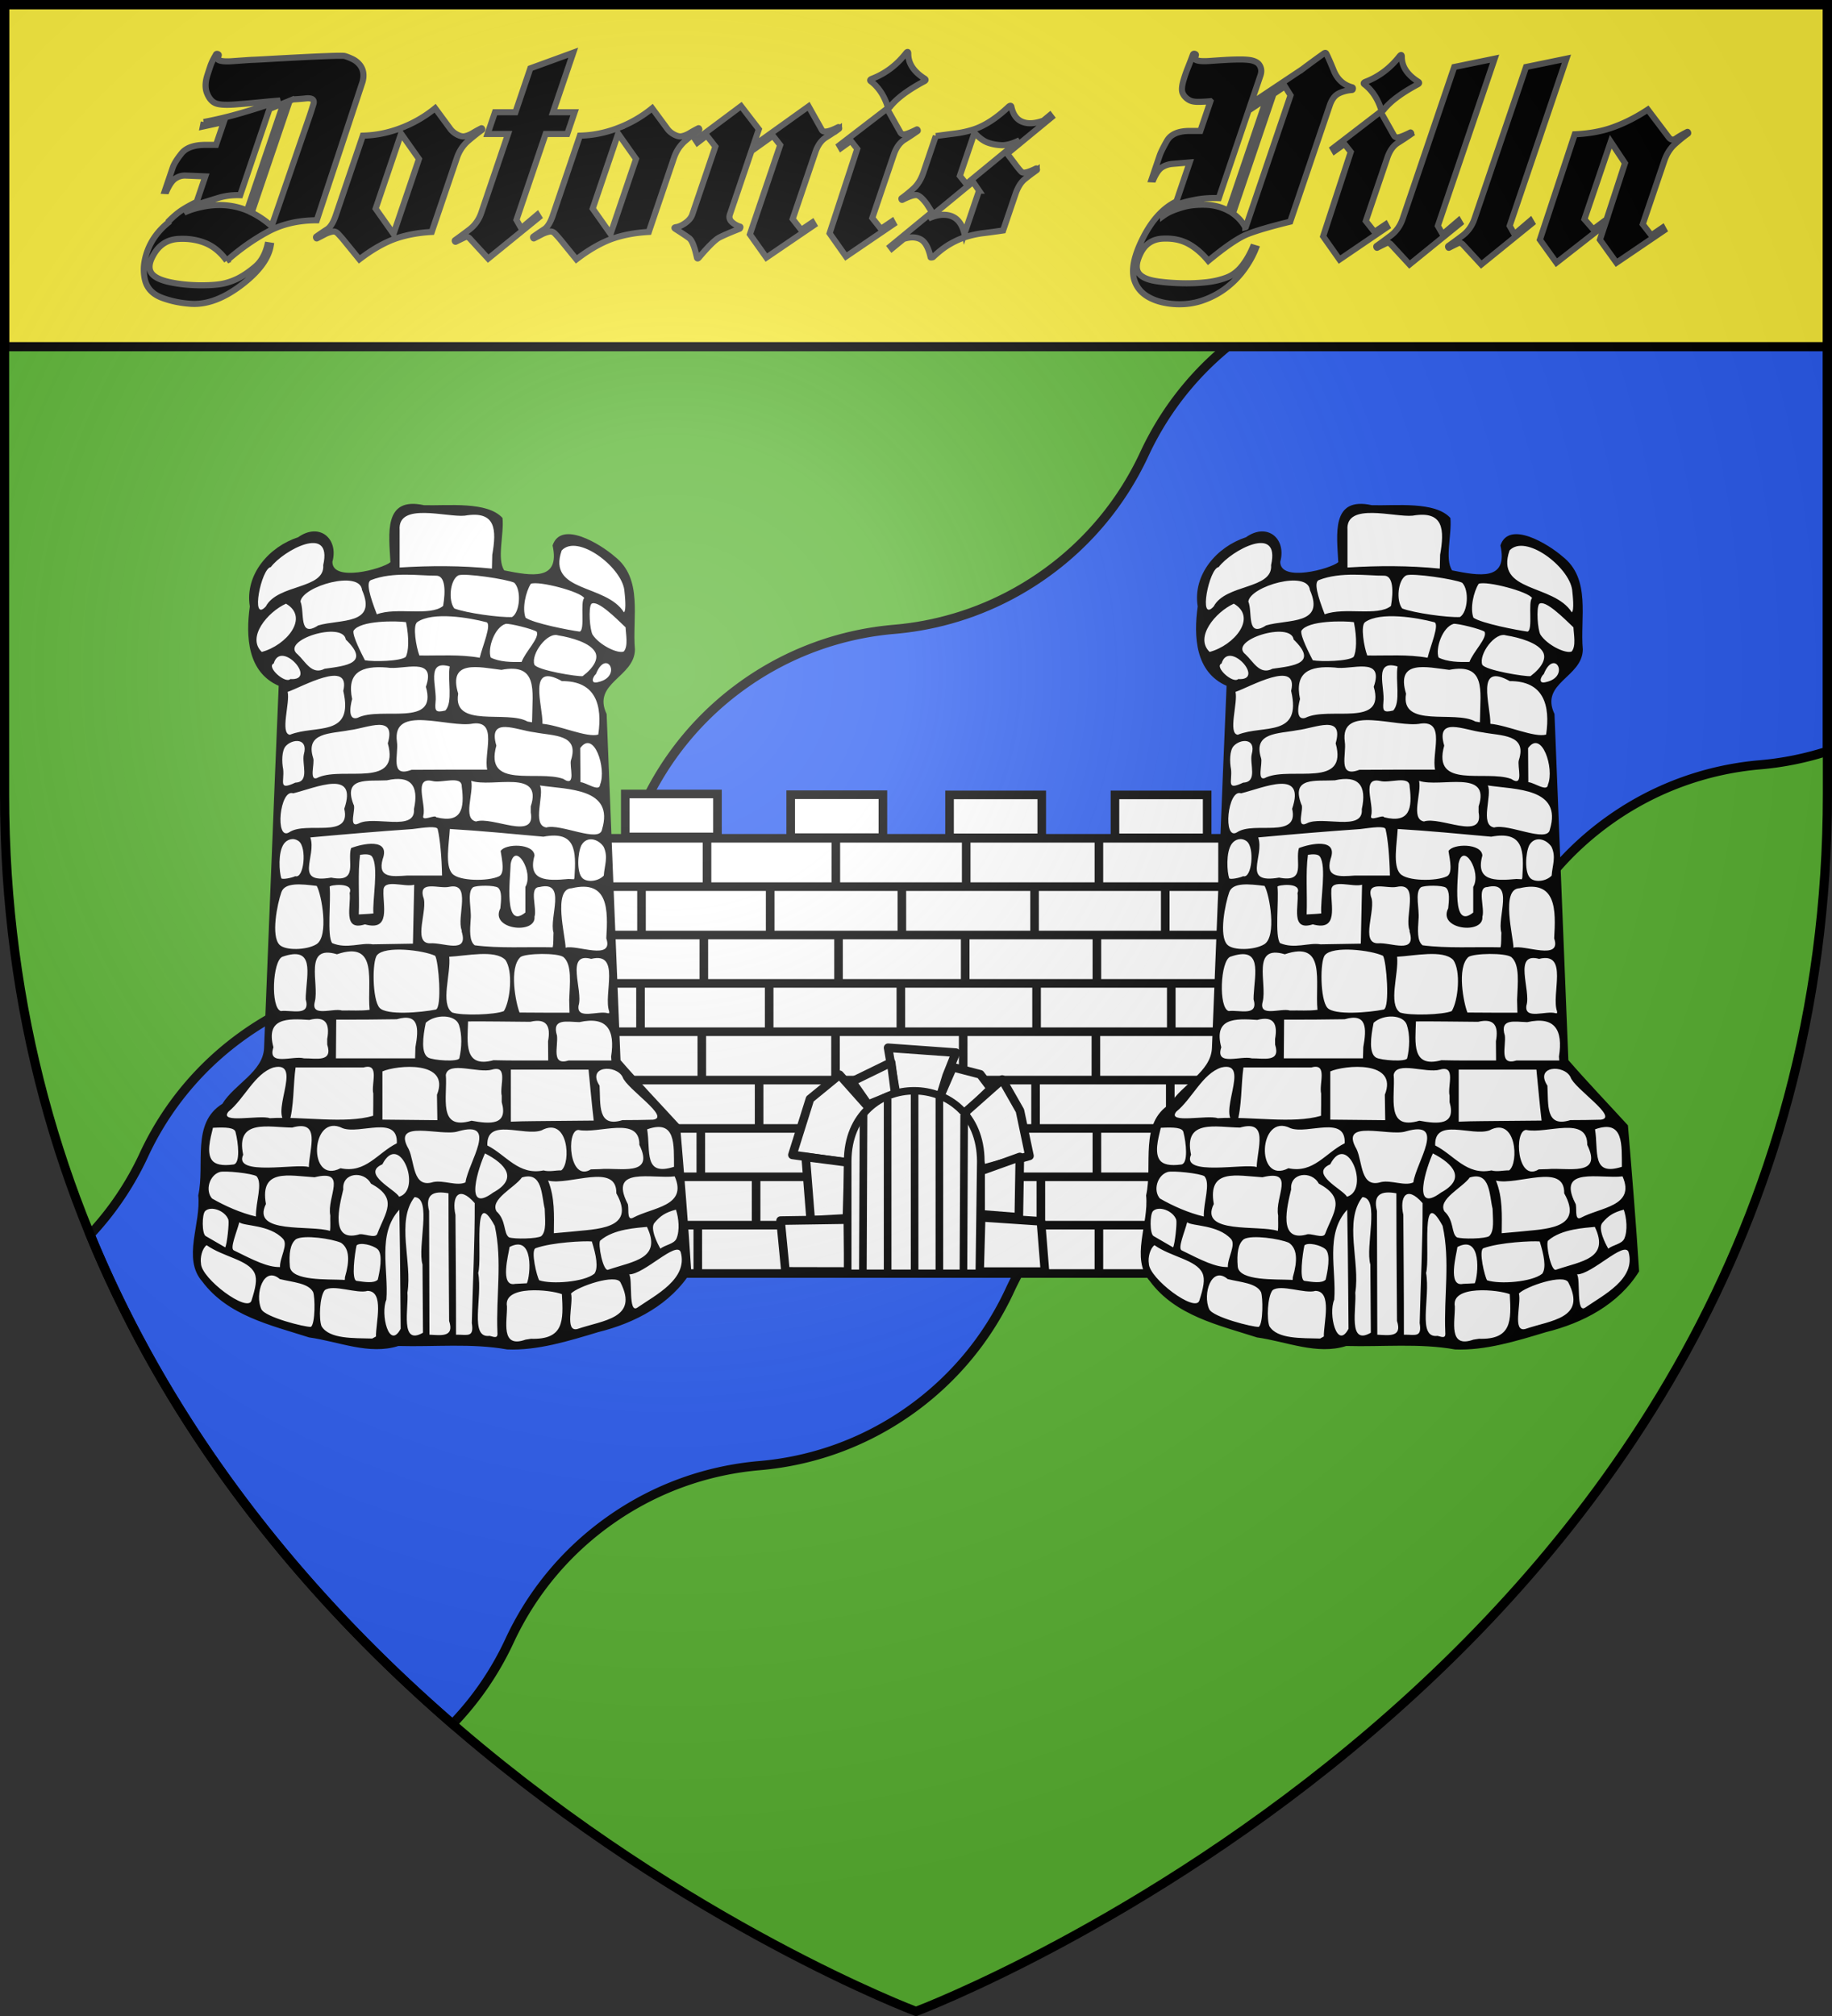
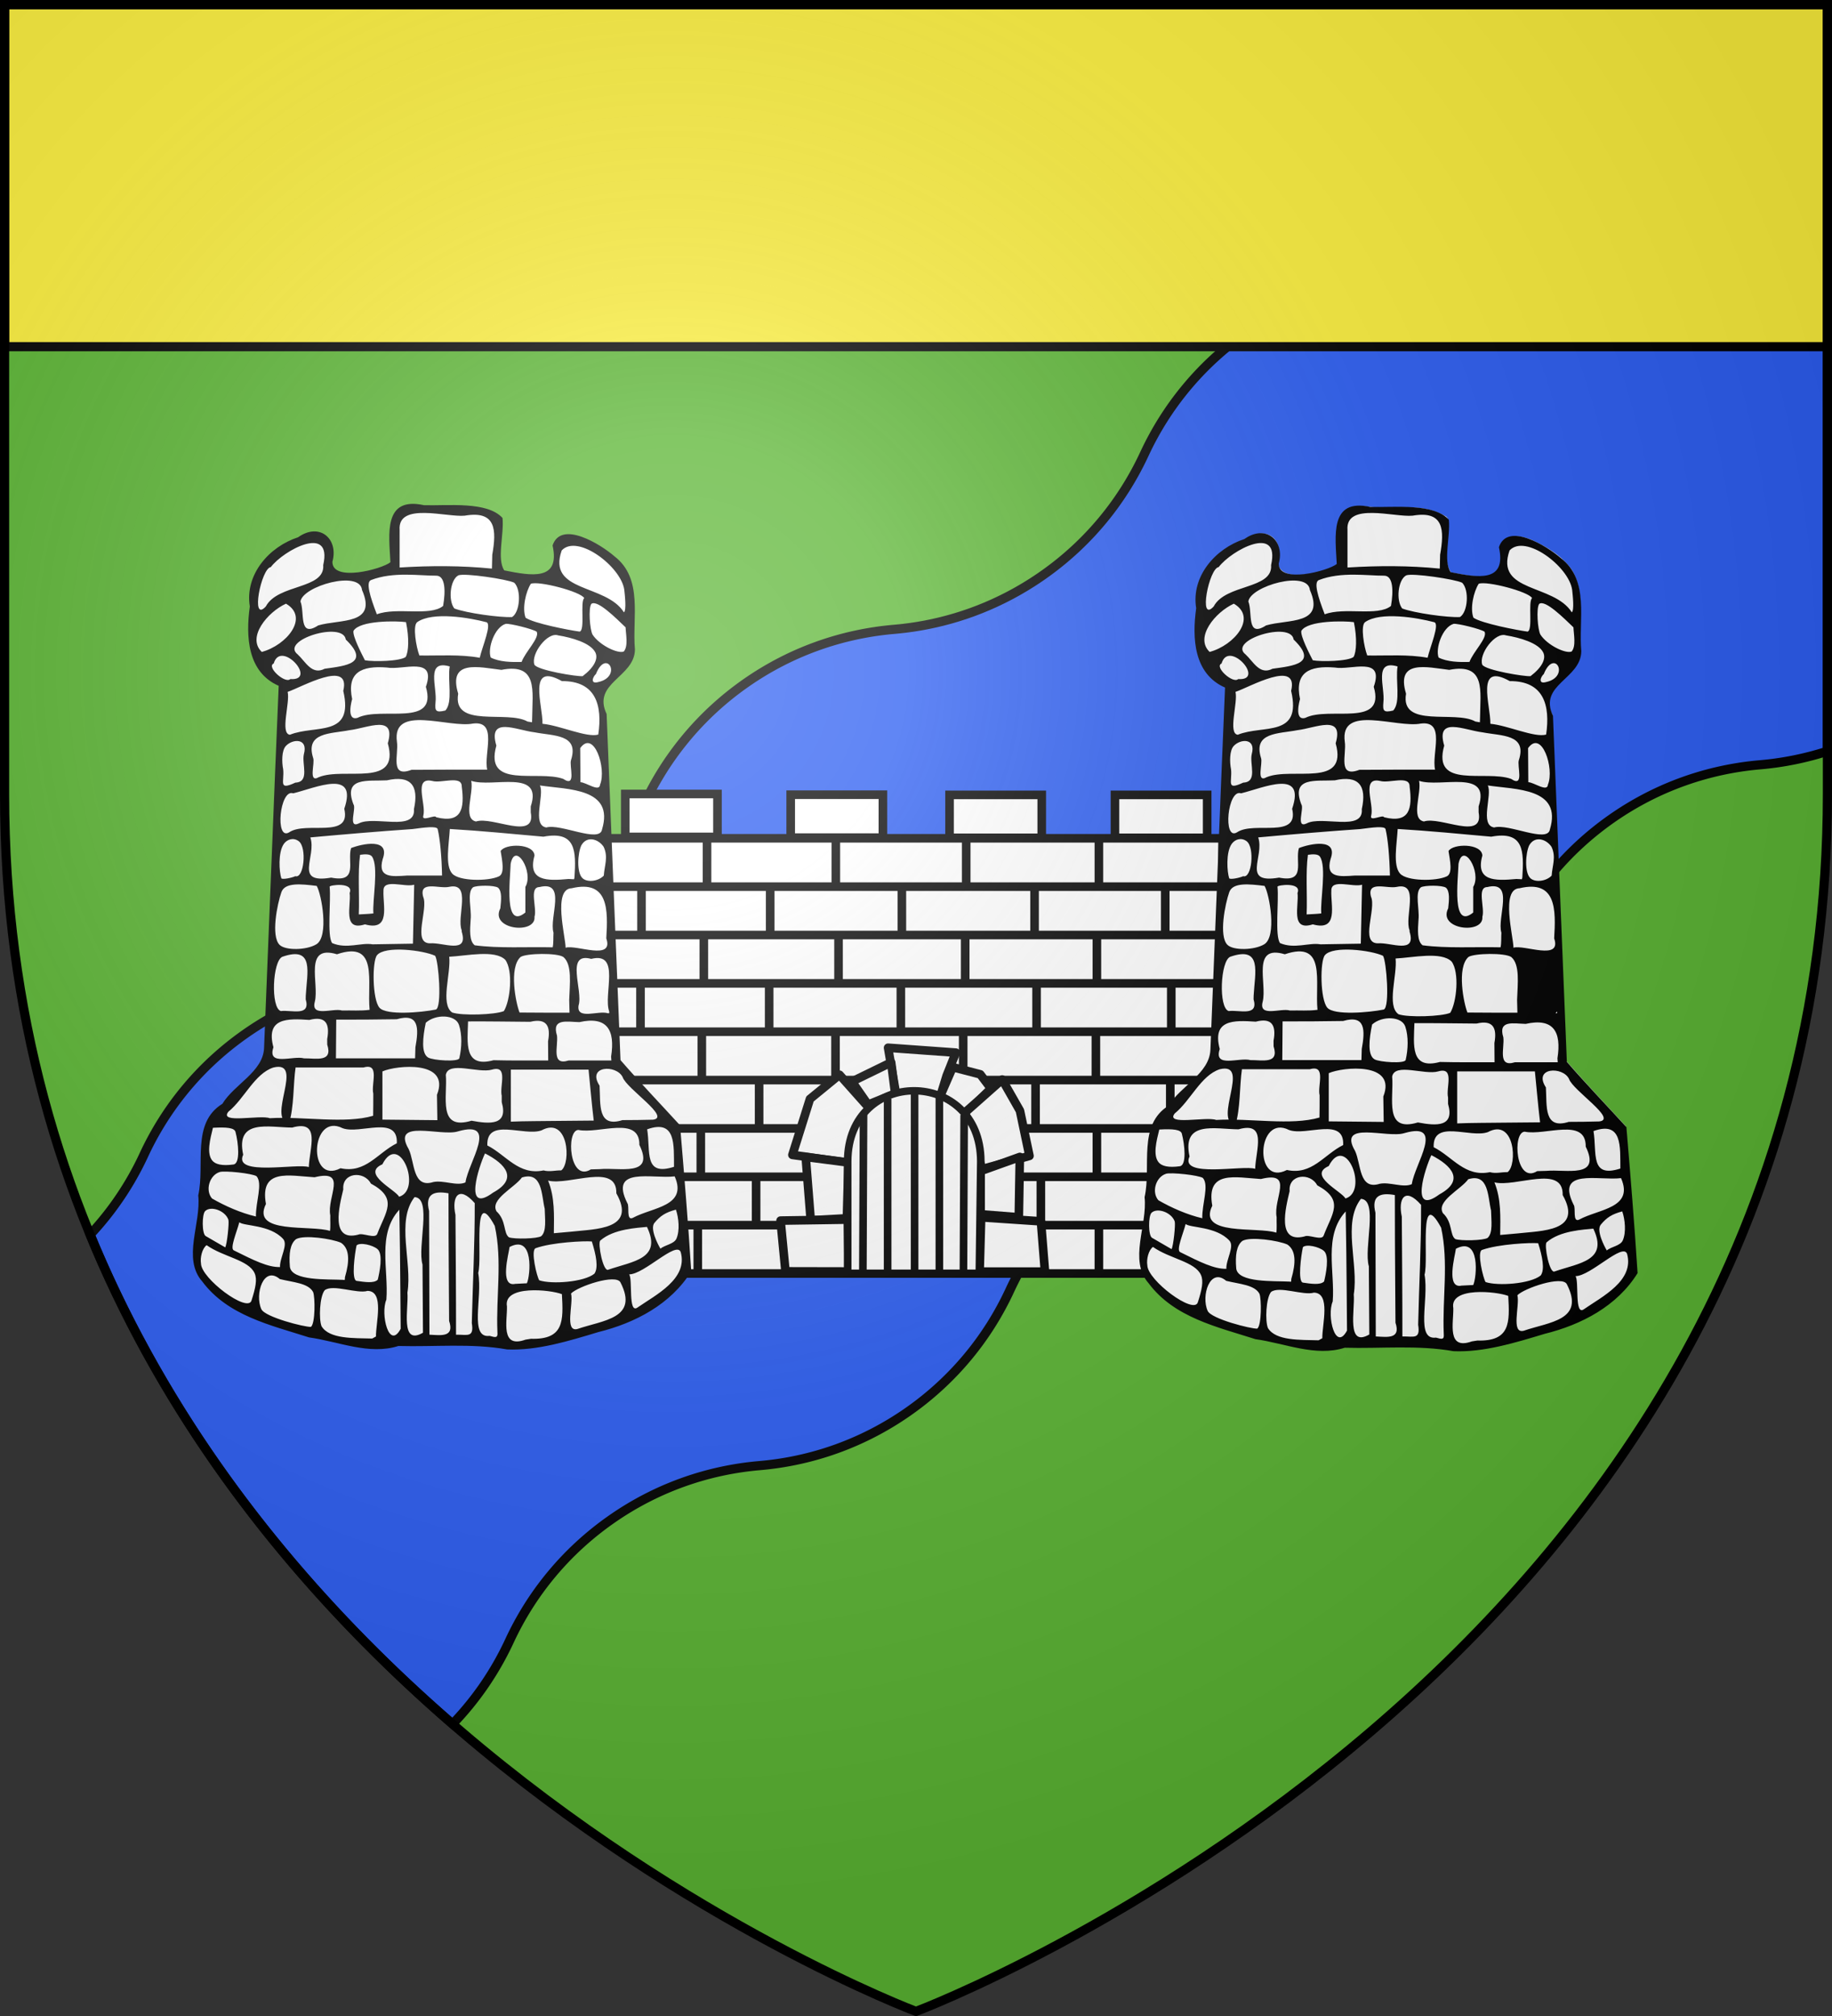
<svg xmlns="http://www.w3.org/2000/svg" xmlns:xlink="http://www.w3.org/1999/xlink" width="600" height="660" version="1.0">
  <rect width="100%" height="100%" fill="#333333" stroke="none" />
  <defs>
    <radialGradient id="b" cx="-80" cy="-80" r="405" gradientUnits="userSpaceOnUse">
      <stop offset="0" style="stop-color:#fff;stop-opacity:.31" />
      <stop offset=".19" style="stop-color:#fff;stop-opacity:.25" />
      <stop offset=".6" style="stop-color:#6b6b6b;stop-opacity:.125" />
      <stop offset="1" style="stop-color:#000;stop-opacity:.125" />
    </radialGradient>
    <path id="a" d="M-298.5-298.5h597V-40C298.5 246.31 0 358.5 0 358.5S-298.5 246.31-298.5-40z" />
  </defs>
  <g transform="translate(300 300)">
    <use xlink:href="#a" width="600" height="660" style="fill:#5ab532" />
    <path d="M538.594 33.969c-7.167 15.437-18.315 29.23-33.25 39.687-14.931 10.455-31.705 16.171-48.656 17.625-16.958 1.455-33.721 7.23-48.657 17.688-14.93 10.454-26.086 24.255-33.25 39.687-7.166 15.438-18.314 29.23-33.25 39.688-14.93 10.454-31.704 16.234-48.656 17.687-16.958 1.455-33.752 7.198-48.687 17.656-14.931 10.455-26.087 24.256-33.25 39.688-7.167 15.438-18.283 29.23-33.22 39.688-14.93 10.454-31.735 16.233-48.687 17.687-16.957 1.454-33.72 7.23-48.656 17.688-14.93 10.454-26.086 24.224-33.25 39.656a99.3 99.3 0 0 1-17.594 26.094c27.944 67.949 73.146 120.76 118.688 160.218 7.82-8.104 14.058-17.344 18.656-27.25 7.164-15.432 18.35-29.233 33.281-39.687 14.936-10.458 31.699-16.202 48.656-17.656 16.952-1.454 33.726-7.233 48.657-17.688 14.935-10.458 26.083-24.25 33.25-39.687 7.164-15.433 18.32-29.202 33.25-39.657 14.936-10.458 31.698-16.233 48.656-17.687 16.952-1.454 33.726-7.233 48.656-17.688 14.936-10.458 26.115-24.25 33.281-39.687 7.164-15.432 18.32-29.233 33.25-39.688 14.936-10.458 31.7-16.202 48.657-17.656a100 100 0 0 0 22.031-4.437V107.53l-8.969-12.812-22.937-32.75a101 101 0 0 1-3.532 6.906l-1.53-2.156z" style="fill:#2b5df2;stroke:#000;stroke-width:3;stroke-opacity:1" transform="translate(-300 -300)" />
    <path d="M-298.5-298.5h597v112h-597z" style="fill:#fcef3c;fill-opacity:1;fill-rule:nonzero;stroke:#000;stroke-width:3;stroke-opacity:1" />
  </g>
  <g style="opacity:1;display:inline">
    <path d="M518.563 817.11v45.674h-31.344v402.374h598.625v-405.15h-26.657V817.11H971.97v42.683h-68.532V817.11h-85.343v42.436h-61.5V817.11H670.78v43.361h-67.343V817.11z" style="fill:#fff;fill-opacity:1;stroke:none;stroke-width:8;stroke-miterlimit:4;stroke-dasharray:none;stroke-opacity:1" transform="translate(22.764 -28.048)scale(.352)" />
    <path d="M490.61 859.353h592.353M491.61 904.328h590.353M494 949.304h584.353M500 994.279h576.353M500 1039.254h574.353M512.137 1084.23h546.352M556.182 1129.205h462.352M559.237 1174.18h456.352M593.155 859.126v43.936M713.007 859.593v43.936M532.2 904.464V948.4M834.311 859.593v43.936M957.775 857.724v43.936M1072.82 858.658v43.936M651.922 906.334v43.936M774.45 904.464V948.4M897.914 903.53v43.935M1019.507 904.464V948.4M590.19 946.53v43.937M715.524 948.4v43.936M833.376 950.27v43.936M955.904 948.4v43.936M1025.119 997.945v43.936M1073.756 949.335v43.936M531.264 993.271v43.936M650.987 994.206v43.936M773.515 994.206v43.936M899.784 995.14v43.937M954.969 1040.947v43.936M831.505 1040.947v43.936M712.718 1036.273v43.936M588.32 1040.947v43.936M641.633 1084.883v43.936M772.58 1083.948v43.936M898.85 1083.948v43.936M1024.183 1082.078v43.937M711.686 1127.748v43.936M587.384 1126.95v43.935M836.182 1127.884v43.936M955.904 1130.689v43.936M638.827 1174.625v43.936M903.784 1175.56v43.936M957.775 1218.56v43.937M584.578 1219.496v43.936M972.73 818.984h85.782v39.928H972.73zM818.814 818.983h85.782v39.929h-85.782zM671.024 818.804h85.782v39.929h-85.782zM517.108 818.128h85.782v39.929h-85.782z" style="fill:none;fill-rule:evenodd;stroke:#000;stroke-width:7.998;stroke-linecap:butt;stroke-linejoin:miter;stroke-miterlimit:4;stroke-opacity:1" transform="translate(22.764 -28.048)scale(.352)" />
    <path d="M573.22 1219.155h429.1" style="fill:none;fill-rule:evenodd;stroke:#000;stroke-width:8;stroke-linecap:butt;stroke-linejoin:miter;stroke-miterlimit:4;stroke-dasharray:none;stroke-opacity:1" transform="translate(22.764 -28.048)scale(.352)" />
    <path d="M564.866 1264.13h447.093M772.58 1175.897v43.937M711.686 1219.698v43.936M836.182 1219.834v43.936" style="fill:none;fill-rule:evenodd;stroke:#000;stroke-width:7.998;stroke-linecap:butt;stroke-linejoin:miter;stroke-miterlimit:4;stroke-opacity:1" transform="translate(22.764 -28.048)scale(.352)" />
    <g style="fill:#e7caca;fill-opacity:1">
      <g style="fill:#fff;fill-opacity:1;stroke:#000;stroke-width:8;stroke-miterlimit:4;stroke-dasharray:none;stroke-opacity:1">
        <path d="m742.165 1113.102-19.073 50.614-52.673-7.45 16.34-52.03 27.478-22.488z" style="fill:#fff;fill-opacity:1;stroke:#000;stroke-width:8;stroke-linecap:butt;stroke-linejoin:round;stroke-miterlimit:4;stroke-dasharray:none;stroke-dashoffset:.1;stroke-opacity:1" transform="translate(23.535 -28.92)scale(.352)" />
        <path d="m722.54 1163.35-1.403 51.911-33.672 1.87-4.677-58.925zM901.655 1218.067l3.741 46.766H844.6l1.403-50.507zM813.929 1082.664l-5.661 18.457-41.512-1.944-7.309-42.544 63.04 4.536z" style="fill:#fff;fill-opacity:1;stroke:#000;stroke-width:8;stroke-linecap:butt;stroke-linejoin:round;stroke-miterlimit:4;stroke-dasharray:none;stroke-dashoffset:.1;stroke-opacity:1" transform="translate(23.535 -28.92)scale(.352)" />
        <path d="m766.032 1099.28-25.253 10.29-14.966-21.513 36.478-17.772zM829.635 1119.858l-21.73-18.257 11.684-26.907 25.618 6.662 9.982 13.22z" style="fill:#fff;fill-opacity:1;stroke:#000;stroke-width:8;stroke-linecap:butt;stroke-linejoin:round;stroke-miterlimit:4;stroke-dasharray:none;stroke-dashoffset:.1;stroke-opacity:1" transform="translate(23.535 -28.92)scale(.352)" />
        <path d="m890.979 1157.204-44.085 12.278-15.822-52.69 34.54-30.59 16.522 28.992z" style="fill:#fff;fill-opacity:1;stroke:#000;stroke-width:8;stroke-linecap:butt;stroke-linejoin:round;stroke-miterlimit:4;stroke-dasharray:none;stroke-dashoffset:.1;stroke-opacity:1" transform="translate(23.535 -28.92)scale(.352)" />
        <path d="m881.078 1214.326-35.543-2.806v-40.22l36.478-13.094zM722.89 1264.74l-58.925-.116-4.56-47.234 62.667-.935z" style="fill:#fff;fill-opacity:1;stroke:#000;stroke-width:8;stroke-linecap:butt;stroke-linejoin:round;stroke-miterlimit:4;stroke-dasharray:none;stroke-dashoffset:.1;stroke-opacity:1" transform="translate(23.535 -28.92)scale(.352)" />
      </g>
      <g style="fill:#fff;fill-opacity:1;stroke:#000;stroke-width:6.905;stroke-miterlimit:4;stroke-dasharray:none;stroke-opacity:1">
        <path d="M723.008 1161.998c.285-87.453 120.511-86.924 120.783 0l-1.32 103.87H723.008z" style="fill:#fff;fill-opacity:1;stroke:#000;stroke-width:6.905;stroke-linecap:butt;stroke-linejoin:round;stroke-miterlimit:4;stroke-dasharray:none;stroke-dashoffset:.1;stroke-opacity:1" transform="matrix(.361 0 0 .353 16.613 -30)" />
        <path d="m737.412 1118.739-.618 147.774M759.26 1103.876v161.957M783.73 1097.607v168.212M806.217 1101.576v163.58M828.701 1119.05l-.656 145.498" style="fill:#fff;fill-opacity:1;fill-rule:evenodd;stroke:#000;stroke-width:6.905;stroke-linecap:butt;stroke-linejoin:miter;stroke-miterlimit:4;stroke-dasharray:none;stroke-opacity:1" transform="matrix(.361 0 0 .353 16.613 -30)" />
      </g>
    </g>
    <path d="M1438.063 1430.25c-9.961-.762-17.575 7.725-18.407 17.094-2.032 11.973-.339 24.155.157 36.187-11.714 7.543-26.156 10.338-40 10.844-7.519.344-17.99-2.743-18.032-11.812 2.947-9.392.657-22.624-10-26-9.792-3.257-17.563 4.67-26.373 7.364-21.71 9.576-39.59 31.999-36.814 56.76.122 11.435-2.359 23.165-.564 34.746 1.39 17.34 11.018 34.572 27.845 40.786-5.01 113.827-8.879 227.718-14 341.531-3.574 19.32-22.47 29.31-34.219 43.25-2.995 4.57-6.5 8.226-11.031 11.281-14.206 13.154-13.314 34.404-13.49 52.281.392 9.829-1.15 19.57-1.979 29.22 1.556 22.849-10.691 46.11-2.093 68.343 12.715 23.263 37.136 37.188 61.347 45.872 18.34 6.189 36.727 12.964 55.911 16.059 22.386 4.855 46.116 12.576 68.898 5.413 34.153.82 68.68-2.573 102.5 3.25 34.408.715 67.067-11.794 99.632-21.047 27.044-9.128 52.88-25.504 68.274-50.14-2.898-44.863-6.589-89.67-10.312-134.47-18.541-20.172-37.442-40.026-55.438-60.687-4.428-107.402-8.63-214.812-12.937-322.219-5.212-9.485-3.112-21.671 4.656-29.125 8.524-9.633 22.41-17.93 21.562-32.625-2.112-24.017 4.878-50.355-7.781-72.343-8.847-13.116-23.114-21.624-37.219-28.157-7.911-3.285-20.1-6.567-25.781 1.75-3.47 4.37.613 10.146-.562 15.313.136 9.546-8.567 16.662-17.72 16.625-10.69.797-21.169-1.785-31.624-3.657-7.398-11.864-2.651-26.793-2.375-39.874-.044-4.616 1.91-10.853-3.719-12.938-16.937-9.894-37.536-7.396-56.374-7.655-7.522.828-14.562-1.057-21.938-1.22" style="fill:#fff;fill-opacity:1;stroke:none;stroke-width:7;stroke-miterlimit:4;stroke-dasharray:none;stroke-opacity:1" transform="translate(-371.185 -337.788)scale(.352)" />
    <path d="m1512.515 1475.584-.302 12.875c-28.514-2.85-57.293-2.793-85.887-1.013v-34.974c-1.891-26.103 43.868-11.544 60.615-13.241 29.288-5.08 29.583 13.462 25.574 36.353m-210.69 48.097c-14.526 15.799-4.285-35.67 4.654-36.625 11.705-15.542 57.584-40.487 48.762-1.864 1.796 22.738-42.226 17.306-53.415 38.49m333.538-15.466c.57 5.175 2.103 18.951-.33 20.912-16.85-26.73-71.658-18.21-57.902-57.569 14.627-15.703 55.243 15.027 58.232 36.657m-230.237 22.758c-6.49-16.853-10.344-29.938-5.424-31.854 20.712-8.07 45.241-3.938 60.664-4.082 8.558-.08 8.82 14.398 6.42 28.157-12.244 10.009-43.437.813-61.66 7.779m127.9-29.365c6.734 6.805 5.326 27.24-2.035 31.9-11.184.64-42.618-3.706-53.756-7.96-5.848-7.357-4.021-26.655 3.723-30.794 5.812-2.346 45.287 3.525 52.068 6.854m-182.45 39.699c-18.593 12.014-12.324-12.054-16.508-22.254 1.973-14.378 55.402-29.508 57.283-10.684 14.417 32.732-20.398 26.917-40.775 32.938m247.505-25.416c-4.017 3.526 1.035 29.621-4.21 31.172-9.878-1.335-42.851-7.683-50.345-12.93-3.333-8.764.155-24.09 4.871-31.549 7.417-2.943 46.364 7.268 49.684 13.307m-300.005 50.068c-14.198-13.495 5.27-37.015 22.5-44.868 22.04 12.758.537 38.683-22.5 44.868m338.49-22.875c.243 6.44 2.639 17.6-1.702 22.506-5.712 2.247-22.74-5.983-29.063-15.791-2.458-4.494-4.029-24.529-1.1-28.514 5.594-4.225 23.004 13.358 31.864 21.799m-129.59-4.785c5.482 1.457-3.8 22.922-6.109 33.08-18.539-3.33-37.417-1.83-56.146-2.105-2.992-7.783-6.463-27.9-2.011-31.031 14.26-10.03 48.778-4.06 64.266.056m-74.99 32.333c-5.114 4.08-30.15 4.561-37.962 3.087-3.118-6.117-11.605-22.451-10.634-27.328 5.86-9.953 40.43-9.35 48.884-8.13 3.087 14.881 2.408 27.682-.288 32.371m107.84 4.651c-9.156.26-20.582.055-28.722-4.083-3.137-8.493 3.505-28.194 13.898-31.343 3.5-.619 25.443 4.806 28.883 7.327 2.893 5.777-10.68 18.682-14.06 28.1m-183.25 6.329c-11.962 6.2-17.747-6.575-25.074-13.316-16.945-13.208 42.313-31.452 44.74-13.837 23.07 22.245.174 24.398-19.666 27.153m240.057 6.875c-4.821.617-42.242-5.46-44.919-10.7-3.412-9.86 12.063-30.656 22.11-27.225 12.615 2.034 30.198 7.012 34.61 15.875 2.91 5.844-1.096 13.907-11.8 22.05m-272.024 2.71c-4.743 4.69-22.592-11.421-15.45-14.467 6.594-22.818 41.405 16.31 15.45 14.468m286.492 2.797c-7.709 2.171-5.068-4.936-2.125-7.472 9.768-24.415 25.02 2.417 2.125 7.472m-142.26 26.465c-9.01 2.19-9.798.305-9.109-7.658 1.733-13.805-9.525-39.98 13.21-33.342-2.135 12.833 3.207 33.426-4.1 41m-81.733 6.825c-10.849 3.191-5.195-16.927-4.938-17.397-5.218-24.748 8.35-31.32 32.295-29.424 14.913 2.782 46.499-11.11 36.28 17.942 11.307 38.452-41.567 17.805-63.637 28.88m162.538.05-.136 4.065-4.184-.704c-18.919-10.804-70.07 6.69-64.511-25.894-9.764-32.221 19.365-24.653 40.166-22.16 34.462-6.728 28.85 19.888 28.665 44.693m-225.416 15.658c-9.42-1.163.34-29.965-2.107-39.873 12.479-4.087 59.035-30.994 51.77-.944 10.197 43.803-26.05 31.216-49.663 40.817m286.918-.158c-10.728 3.088-35.855-8.593-51.887-10.04.377-17.074-14.387-57.888 18.065-39.688 31.75-.22 37.777 22.64 33.822 49.728m-140.746 32.625c-11.01.003-22.021.032-33.031.143-20.569 7.828-11.761-14.393-13.542-26.003-4.935-35.498 48.432-12.542 70.774-17.028 23.481-2.837 9.757 27.863 13.223 42.888zm-119.326 7.003c-10.138 5.838-3.224-13.299-5.25-17.994-7.406-23.87 16.124-22.283 33.845-25.724 17.05-2.02 43.578-15.192 35.655 12.212 11.78 41.982-40.555 21.719-64.25 31.506m234.75-16.003c-1.975 5.324 5.44 26.116-7.25 17.592-23.764-8.567-73.764 9.957-62.25-30.954-8.123-27.694 18.577-14.358 35.654-12.353 17.673 3.48 41.53 1.61 33.846 25.715m-256.5 21.056c-16.252 7.554-10.136-.675-11.34-12.346-1.404-7.033-1.371-17.464 2.394-21.638 6.152-6.82 21.11-7.772 16.865 7.513-2.183 9.162 5.828 25.892-7.92 26.471m283.507 1.819c-.446 7.393-13.075-2.139-18.257-2.209l-.224-31.708c12.719-17.599 24.66 18.924 18.48 33.917m-152.507 30.375c-.834-2.9-13.81 4.647-11.95-1.494 2.865-10.747-9.635-36.255 8.335-32.256 8.394 2.467 27.64-5.631 27.421 5.222 2.682 20.325.079 34.56-23.806 28.528m-72 5.762c-10.499 5.023-1.984-14.325-5-17.848-9.768-25.753 13.491-21.294 31.168-22.243 22.042-4.996 30.02 4.681 25.148 26.802 1.808 21.385-37.313 5.722-51.316 13.289m160-15.848v5.547c5.02 26.79-35.687 3.356-50.91 8.49-12.61-2.488-2.01-26.203-4.478-37.823 19.585 6.65 67.084-11.44 55.388 23.786m-224.75 24.09c-13.453 8.412-8.854-40.828 3.736-36.242 20.835-5.09 60.354-23.28 47.514 14.353 6.68 28.603-35.533 11.175-51.25 21.889m291.064-2.63c-2.17 12.985-38.604-5.75-51.856-1.855-13.835-2.224-1.428-30.586-5.958-39.082 26.129 3.9 69.48 2.292 57.814 40.938m-252.012 44.777c-35.365 6.099-13.263-19.463-19.38-37.401 30.85-2.808 64.001-5.631 94.911-7.745 11.104-1.476 22.826-3.09 23.582.048 2.193 9.107 3.738 25.928 4.064 43.197h-32.9c-13.27.869-27.428 2.576-22.316-15.397 7.324-20.006-19.316-14.156-29.451-10.179-3.774 12.608 7.152 32.483-18.51 27.477m226.366-.026-.394 1.549-5.094-.262c-20.265 1.88-38.317 2.103-31.68-21.812-.696-11.567-27.496-11.21-31.5-4.156 1.42 8.845 4.025 20.852-1.594 23.518-9.933 4.713-37.03 4.598-43.459-2.523-6.884-7.627-3.006-27.434-2.242-41.525 29.072 1.71 58.072 4.58 87.079 7.17 30.223-5.674 30.504 12.957 28.884 38.04m-259.713-1.308c-3.21 1.55-11.78 3.28-13 2.018-1.977-5.735-3.289-24.14 2.332-32.082 2.953-4.172 8.845-6.234 13.87-2.464 7.741 5.808 4.834 35.049-3.202 32.528m286.855-27.337c4.488 9.533.783 17.24.152 26.792-5.003 5.285-15.147 6.591-19.725 2.488-5.737-5.142-4.59-23.51-1.138-30.688 5.255-9.166 15.915-5.782 20.71 1.408m-214.199 61.963c-4.521.542-9.079.655-13.62.936.72-18.178-1.066-38.713 1.197-55.442 4.265-.646 9.353-.897 11.108 1.612 6.524 9.33.22 40.892 1.315 52.894m141.389-24.664v23.817c-20.254 16.583-14.121-30.38-13.699-45.268 4.203-21.339 21.793 7.686 13.699 21.451m-59.237 40.346.027 1.339c6.513 21.274-17.383 9.743-29.51 10.786-16.878-.01-1.261-31.974-6.41-43.369-3.975-15.357 15.02-7.131 24.055-9.131 21.66-4.649 6.784 28.078 11.838 40.375m-82.851 13.06c-10.936-1.85-24.096 4.62-37.67-1.136-4.959-6.672-1.01-38.786-2.357-52.428-.457-1.607 22.925-4.615 18.615 5.832 1.543 11.633-6.938 35.907 14.227 29.16 24.402 6.709 16.492-17.733 17.25-31.384-.29-11.426 19.929-2.792 28.574-5.48q-.586 27.408-1.16 54.814zm168.27-10.81c-.286 4.514.132 9.139-.754 13.598-23.492-.562-50.172 1.12-72.535-1.879-5.24-4.02-4.487-14.059-3.8-24.033 1.054-9.616-3.689-24.905 2.128-29.857 3.212-2.016 19.953-2.139 23.414.338 3.686 3.46 2.94 11.255 2.068 19.174-10.064 19.88 33.274 24.591 31.797 7.833 2.515-8.145-5.381-27.468 4.576-27.624 25.827-6.257 8.802 28.158 13.107 42.45m-220.616 10.762c-9.14 5.57-28.748 5.963-34.235.564-8.26-8.127-2.176-38.198 1.686-49.068 3.252-9.152 18.167-7.616 32.832-5.776 4.614 7.95 11.554 47.065-.283 54.28m269.727-5.512c7.292 21.334-28.128 5.554-37.866 8.725.013-10.125-12.216-54.824 5.698-55.32 34.435-8.143 33.772 20.297 32.168 46.595m-220.197 66.49c-8.482 1.13-17.087.378-25.614.635-8.662-2.541-29.412 6.708-25.371-8.223 4.229-17.172-10.774-53.478 20.59-44.091 39.163-13.28 27.809 25.97 30.395 51.68m-59.406-13.24-.034 1.59-.038 1.826c4.752 16.385-13.062 9.72-23.138 10.959-9.652-2.86-7.767-46.722 1.457-50.502 30.22-10.523 22.806 15.28 21.753 36.127m120.355-37.027c3.223 4.833 6.556 48.057.67 49.999-13.815 2.779-46.041 5.558-52.437-1.667-6.727-7.6-6.957-43.184-2.324-48.868 7.39-9.064 43.018-4.663 54.09.536m124.752 41.027q.15 5.938.297 11.875c-15.498-.037-30.998.097-46.495-.126-3.375-8.233-10.186-41.692.938-51.661 5.105-3.486 34.169-4.063 39.942.106 8.108 7.067 5.856 24.422 5.318 39.806m37.214 10.75-.011 1.625h-1.405c-8.688-2.72-29.115 6.55-27.131-7.07 4.557-14.034-12.86-50.132 11.837-43.46 27.871-6.9 10.95 33.17 16.71 48.905m-97.994-.356c-8.002 3.457-39.095 4.492-48.132 1.317-11.276-7.961-1.012-36.093-2.727-51.836 15.933-.792 42.479-6.8 52.133 2.837 7.466 10.061 4.724 37.95-1.274 47.682m-82.319 33.606-.308 10.375h-73.64l.274-36c18.772.033 37.544-.058 56.313-.378 20.835-6.07 20.57 8.438 17.361 26.003m-82.085-7.589.039 5.176c5.385 16.766-10.286 12.638-21.644 12.788-10.14-2.83-34.485 7.794-28.425-10.293-7.337-27.422 12.795-26.848 33.451-25.445 15.223-3.96 19.201 3.543 16.579 17.774m122.619-13.13c3.053 9.225 2.6 21.189.32 30.957-.856 3.665-24.453 2.067-28.997-.601-6.737-3.957-4.992-19.115-2.231-32.363 9.205-8.287 27.66-7.804 30.908 2.007m141.533 29.469.137 1.803.14 1.822h-39.83c-16.488 5.081-9.593-13.042-10.786-23.14-5.166-16.52 9.556-12.764 20.807-12.549 25.75-5.745 33.457 7.177 29.532 32.064m-58.652-14.294.137 17.92c-16.943-.056-33.89.167-50.828-.273-27.935 7.569-24.286-16.223-23.74-36.078 19.284-.118 38.568.212 57.852.357 15.195-3.627 19.218 3.898 16.579 18.074m-162.613 48.669c-.013 6.887.037 13.774-.13 20.66-26.387 7.752-65.042.376-96.132 2.26-9.15-3.42-47.746 5.539-38.542-6.064 14.725-11.907 24.319-35.32 41.805-41.081 29.66-7.243-6.69 48.126 14.59 51.814 4.748-14.839 3.86-36.35 6.111-51.84h63.163c15.64-4.512 6.933 15.324 9.135 24.25m260.099 24.31c-9.416.292-18.839.335-28.258.38-23.497 7.404-20.287-14.693-21.32-32.043-12.138-18.593 15.603-19.877 21.503-7.931 3.4 10.67 45.548 37.677 28.075 39.594m-200.849-23.185.365 23.625c-17.038-.2-34.077-.36-51.115-.515v-44.831c13.08-5.863 63.575-10.619 50.75 21.72m111.429 24.314c-14.224.242-28.465.077-42.68.7v-48.39h72.292c1.614 15.792 2.917 31.62 4.817 47.38zm-51.18-23.44v5.981c6.222 21.66-10.748 20.512-28.095 17.263-31.899 9.556-22.178-22.402-23.92-42.672 2.462-13.106 30.227-1.19 42.881-4.821 15.64-4.513 6.933 15.323 9.135 24.25m-268.697 29.834c12.697-.703 19.966-.046 21 3.868 2.661 10.072 4.64 29.353-1.863 30.255-10.67 1.48-16.96-.105-19.853-3.764-5.285-6.683-1.95-19.633.716-30.36m429 36.276c-28.5 9.16-21.636-14.257-24.983-34.846 27.136-9.724 24.742 14.909 24.982 34.846m-339.8.266c-10.494-3.779-70.542 8.89-61.058-11.5-7.216-33.778 23.844-25.391 45.55-25.239 27.001-7.654 16.109 19.117 15.509 36.739m29.555 1.072c-31.026 15.959-28.021-52.455 1.969-37.203 16.114 5.917 51.648-12.557 50.369 14.006-17.845 8.816-28.95 28.272-52.338 23.197m241.25.83-4.322.117-4.058.12c-20.11 12.5-23.342-36.444-11.624-36.688 19.067 3.966 57.093-13.677 56.776 13.894 14.688 30.12-18.659 20.782-36.772 22.557m-35.897 1.159c-5.449-.129-11.125 1.602-16.477.033-23.28 4.81-34.57-14.209-52.329-23.22-.966-26.358 34.056-8.21 50.37-14.005 25.195-13.559 27.703 30.369 18.436 37.192m-89.144 11.189c-7.985 3.698-20.313-2.297-29.905-.342-19.463 6.12-17.144-18.39-22.898-30.573-16.757-28.804 30.371-11.427 45.934-16.572 38.242-10.96 9.611 28.465 6.869 47.487m-61.726 13.327c-3.529-6.666-35.607-21.38-15.6-30.157 16.002-31.267 37.41 23.69 15.6 30.157m87.4-3.827c-28.143 20.802-13.031-24.906-7.481-36.47 19.366 9.928 31.11 23.593 7.48 36.47m-220.613 22.21c-14-3.265-28.664-9.71-40.868-16.756-6.499-7.506-2.52-21.551 7.143-24.62 4.608-1.462 30.224 1.25 34.281 3.911 5.976 6.869-.914 24.177-.556 37.465m350.738 1.223c-6.526 3.197-2.966-10.985-5.17-13.638-17.336-34.466 23.261-22.36 44.035-24.907 12.294 27.981-20.715 28.664-38.865 38.544m-281.56-2.183c-.175 4.682.36 10.196-.304 14.37-17.852-5.84-73.648 3.389-59.576-25.036-5.967-33.512 21.6-26.256 45.258-24.87 31.42-7.713 11.155 18.312 14.622 35.536m223.995 15.092c-5.335.457-10.67.912-16 1.427.166-16.6 1.046-33.2-5.362-48.95 19.711 4.894 64.18-17.144 63.506 11.82 19.197 34.063-19.65 33.097-42.144 35.703m-180.243 1.908c-1.78 5.162-13.684-1.204-17.757.845-26.308 6.814-17.599-26.584-13.914-42.079-1.38-15.882 19.275-17.637 25.686-5.437 25.8 13.95 13.654 26.316 5.985 46.67m152.564 2.218c-3.689 2.5-25.098 2.94-30.087 1.095-5.35-3.914-2.26-15.512-11.578-24.155-6.314-11.219 16.785-21.934 23.607-31.472 19.232-6.023 18.154 16.516 21.237 29.038.2 9.614 1.907 20.792-3.18 25.494m-291.14-15.267c.845 3.222-1.273 22.757-2.935 25.738l-18.198-10.558c-3.54-2.054-3.555-20.125-.461-23.241 5.357-5.108 18.618-.417 21.594 8.061m416.935 17.493c-2.218 5.229-10.788 5.865-14.92 9.463-2.352-3.857-10.015-18.673-5.6-24 5.545-6.689 10.435-9.775 19.98-12.328 2.635 7.73 3.727 19.352.54 26.865m-366.101.276c5.07 5.478-3.148 17.514-2.802 26.265-11.384.252-24.159-6.163-43.024-15.551-3.814-1.899 2.809-16.945 5.151-26.119 4.245 3.712 28.331 2.068 40.675 15.405m302.717 28.678c-4.808 2.76-10.136-24.752-7.52-27.059 12.484-11.001 34.922-11.801 43.431-12.709 14.177 29.727-12.723 31.847-35.91 39.768m-245.045 6.852c-.37 1.002.554 3.468-1.445 2.625-14.7-.73-48.217 1.176-49.83-12.16-1.045-12.204.244-21.48 5.76-25.72 7.54-4.171 33.25-.397 41.785 3.385 8.04 5.398 8.117 16.944 3.73 31.87m232.035-3.096c-9.617 7.84-39.702 10.014-51.299 6.148-2.136-3.053-8.292-28.118-3.313-29.889 15.495-5.509 45.015-6.845 52.238-6.245 3.905 12.402 6.346 24.385 2.374 29.986m-221.27-26.3c3.16-3.102 14.894-.459 19.482 3.435 5.529 4.691 1.73 22.323.242 28.414-3.468 3.671-12.555 2.125-19.625 1.133-5.174-.727-1.739-25.604-.1-32.982m158.476 35.206-10.883.545c-14.837 3.224-5.984-28.035-5.242-34.282 23.003-12.101 19.358 26.877 16.125 33.737m-256.234 16.065c-3.626 11.807-46.827-20.5-46.993-34.443-.941-5.526 1.13-14.093 5.234-17.055 15.553 11.01 38.984 13.6 44.63 26.016 2.644 5.816.861 13.814-2.871 25.482m359.056 6.546c-8.828 6.064-4.178-26.715-7.71-30.87 14.187-.088 44-31.492 48.012-20.77 6.923 25.044-23.303 39.847-40.302 51.64m-301.725-14.476c1.914 4.681 2.069 29.327-2.035 32.412-5.755.34-42.662-9.038-46.123-16.436-6.373-14.018 2.08-40.869 17.199-28.015 12.41 3.058 26.472 3.68 30.959 12.04m245.902 34.372c-12.27 3.162-3.488-23.794-5.927-32.993 6.111-6.465 42.157-18.873 46.095-10.147 17.015 33.47-16.314 34.926-40.168 43.14m-98.252-5.567c2.224 14.015-4.087 10.698-14.675 10.875.037-37.136-.29-74.27-.529-111.404-3.671-16.6 2.8-28.226 17.924-10.972.138 37.167-1.84 74.337-2.72 111.5m-21.343-37.208.244 35.295c5.065 15.36-7.345 13.363-18.326 12.786l-.314-115.056c-3.87-15.344 3.888-19.094 18.064-16.442-.038 27.806.15 55.612.332 83.417m-24.522-17.167.427 63.424c-21.615 12.439-13.18-22.963-14.472-37.258 4.643-28.561-10.823-66.488 6.658-88.89 16.471.885 2.42 46.002 7.387 62.724m-20.607 25.375.28 34.394c-10.74 20.207-19.046-13.73-13.302-27.087 2.222-27.738-8.825-61.004 12.069-83.682.48 25.456.743 50.915.953 76.375m90.3 37.5c.529 5.58-1.739 5.06-7.237 3.466-19.214 2.45-6.455-35.315-10.639-58.538 4.071-14.378-5.756-82.833 15.39-43.78 7.19 32.33 1.07 65.977 2.487 98.852m-113.003 4.047-3.5 1.913c-17.247-.516-39.8.618-47.136-11.455-2.65-6.622-1.811-27.7 2.942-33.503 7.717-5.888 30.147 3.604 39.887.62 15.88.344 7.58 29.84 7.807 42.425m173-39.365c1.423 24.891 1.966 42.377-28.75 41.491l-5.094.802c-23.645 8.459-16.93-17.294-17.273-30.878-3.678-20.263 40.753-15.558 51.117-11.415m-50.979 51.406c28.168 1.23 57.768-7.968 84.744-16.102 34.262-8.462 67.524-25.792 86.575-56.514-2.87-45.302-6.61-90.58-10.407-135.822-17.885-19.55-37.497-40.05-55.408-60.63-4.405-107.296-8.621-214.6-12.913-321.902-13.825-29.182 26.018-34.02 26.345-60.03-2.723-29.286 7.996-65.77-19.044-86.639-12.87-11.206-49.622-33.98-57.596-10.141 7.351 33.294-19.645 28.253-44.95 23.226-7.101-10.546-.042-33.66-1.633-48.758-14.184-15.651-50.353-11.314-73.016-11.879-38.225-8.404-32.556 27.25-31.282 53.043-7.802 6.366-54.067 18.786-53.989-.393 5.968-21.397-11.927-37.005-31.947-22.814-26.955 8.784-49.678 34.663-44.866 64.327-3.882 28.045-2.242 61.053 26.855 73.815-4.783 112.328-8.994 224.683-13.618 337.019-1.034 22.12-27.9 33.659-38.759 51.726-29.24 18.033-16 56.427-22.478 85.236 2.812 26.086-15.093 58.73 3.744 80.043 23.756 31.875 63.64 40.584 99.372 52.006 27.232 3.765 56.001 16.666 83.096 7.97 33.73.952 68.025-2.703 101.175 3.213" style="fill:#000;fill-opacity:1;stroke:none;stroke-opacity:1" transform="translate(-371.185 -337.788)scale(.352)" />
    <path d="M1438.063 1430.25c-9.961-.762-17.575 7.725-18.407 17.094-2.032 11.973-.339 24.155.157 36.187-11.714 7.543-26.156 10.338-40 10.844-7.519.344-17.99-2.743-18.032-11.812 2.947-9.392.657-22.624-10-26-9.792-3.257-17.563 4.67-26.373 7.364-21.71 9.576-39.59 31.999-36.814 56.76.122 11.435-2.359 23.165-.564 34.746 1.39 17.34 11.018 34.572 27.845 40.786-5.01 113.827-8.879 227.718-14 341.531-3.574 19.32-22.47 29.31-34.219 43.25-2.995 4.57-6.5 8.226-11.031 11.281-14.206 13.154-13.314 34.404-13.49 52.281.392 9.829-1.15 19.57-1.979 29.22 1.556 22.849-10.691 46.11-2.093 68.343 12.715 23.263 37.136 37.188 61.347 45.872 18.34 6.189 36.727 12.964 55.911 16.059 22.386 4.855 46.116 12.576 68.898 5.413 34.153.82 68.68-2.573 102.5 3.25 34.408.715 67.067-11.794 99.632-21.047 27.044-9.128 52.88-25.504 68.274-50.14-2.898-44.863-6.589-89.67-10.312-134.47-18.541-20.172-37.442-40.026-55.438-60.687-4.428-107.402-8.63-214.812-12.937-322.219-5.212-9.485-3.112-21.671 4.656-29.125 8.524-9.633 22.41-17.93 21.562-32.625-2.112-24.017 4.878-50.355-7.781-72.343-8.847-13.116-23.114-21.624-37.219-28.157-7.911-3.285-20.1-6.567-25.781 1.75-3.47 4.37.613 10.146-.562 15.313.136 9.546-8.567 16.662-17.72 16.625-10.69.797-21.169-1.785-31.624-3.657-7.398-11.864-2.651-26.793-2.375-39.874-.044-4.616 1.91-10.853-3.719-12.938-16.937-9.894-37.536-7.396-56.374-7.655-7.522.828-14.562-1.057-21.938-1.22" style="fill:#fff;fill-opacity:1;stroke:none;stroke-width:7;stroke-miterlimit:4;stroke-dasharray:none;stroke-opacity:1" transform="translate(-60.75 -337.788)scale(.352)" />
-     <path d="m1512.515 1475.584-.302 12.875c-28.514-2.85-57.293-2.793-85.887-1.013v-34.974c-1.891-26.103 43.868-11.544 60.615-13.241 29.288-5.08 29.583 13.462 25.574 36.353m-210.69 48.097c-14.526 15.799-4.285-35.67 4.654-36.625 11.705-15.542 57.584-40.487 48.762-1.864 1.796 22.738-42.226 17.306-53.415 38.49m333.538-15.466c.57 5.175 2.103 18.951-.33 20.912-16.85-26.73-71.658-18.21-57.902-57.569 14.627-15.703 55.243 15.027 58.232 36.657m-230.237 22.758c-6.49-16.853-10.344-29.938-5.424-31.854 20.712-8.07 45.241-3.938 60.664-4.082 8.558-.08 8.82 14.398 6.42 28.157-12.244 10.009-43.437.813-61.66 7.779m127.9-29.365c6.734 6.805 5.326 27.24-2.035 31.9-11.184.64-42.618-3.706-53.756-7.96-5.848-7.357-4.021-26.655 3.723-30.794 5.812-2.346 45.287 3.525 52.068 6.854m-182.45 39.699c-18.593 12.014-12.324-12.054-16.508-22.254 1.973-14.378 55.402-29.508 57.283-10.684 14.417 32.732-20.398 26.917-40.775 32.938m247.505-25.416c-4.017 3.526 1.035 29.621-4.21 31.172-9.878-1.335-42.851-7.683-50.345-12.93-3.333-8.764.155-24.09 4.871-31.549 7.417-2.943 46.364 7.268 49.684 13.307m-300.005 50.068c-14.198-13.495 5.27-37.015 22.5-44.868 22.04 12.758.537 38.683-22.5 44.868m338.49-22.875c.243 6.44 2.639 17.6-1.702 22.506-5.712 2.247-22.74-5.983-29.063-15.791-2.458-4.494-4.029-24.529-1.1-28.514 5.594-4.225 23.004 13.358 31.864 21.799m-129.59-4.785c5.482 1.457-3.8 22.922-6.109 33.08-18.539-3.33-37.417-1.83-56.146-2.105-2.992-7.783-6.463-27.9-2.011-31.031 14.26-10.03 48.778-4.06 64.266.056m-74.99 32.333c-5.114 4.08-30.15 4.561-37.962 3.087-3.118-6.117-11.605-22.451-10.634-27.328 5.86-9.953 40.43-9.35 48.884-8.13 3.087 14.881 2.408 27.682-.288 32.371m107.84 4.651c-9.156.26-20.582.055-28.722-4.083-3.137-8.493 3.505-28.194 13.898-31.343 3.5-.619 25.443 4.806 28.883 7.327 2.893 5.777-10.68 18.682-14.06 28.1m-183.25 6.329c-11.962 6.2-17.747-6.575-25.074-13.316-16.945-13.208 42.313-31.452 44.74-13.837 23.07 22.245.174 24.398-19.666 27.153m240.057 6.875c-4.821.617-42.242-5.46-44.919-10.7-3.412-9.86 12.063-30.656 22.11-27.225 12.615 2.034 30.198 7.012 34.61 15.875 2.91 5.844-1.096 13.907-11.8 22.05m-272.024 2.71c-4.743 4.69-22.592-11.421-15.45-14.467 6.594-22.818 41.405 16.31 15.45 14.468m286.492 2.797c-7.709 2.171-5.068-4.936-2.125-7.472 9.768-24.415 25.02 2.417 2.125 7.472m-142.26 26.465c-9.01 2.19-9.798.305-9.109-7.658 1.733-13.805-9.525-39.98 13.21-33.342-2.135 12.833 3.207 33.426-4.1 41m-81.733 6.825c-10.849 3.191-5.195-16.927-4.938-17.397-5.218-24.748 8.35-31.32 32.295-29.424 14.913 2.782 46.499-11.11 36.28 17.942 11.307 38.452-41.567 17.805-63.637 28.88m162.538.05-.136 4.065-4.184-.704c-18.919-10.804-70.07 6.69-64.511-25.894-9.764-32.221 19.365-24.653 40.166-22.16 34.462-6.728 28.85 19.888 28.665 44.693m-225.416 15.658c-9.42-1.163.34-29.965-2.107-39.873 12.479-4.087 59.035-30.994 51.77-.944 10.197 43.803-26.05 31.216-49.663 40.817m286.918-.158c-10.728 3.088-35.855-8.593-51.887-10.04.377-17.074-14.387-57.888 18.065-39.688 31.75-.22 37.777 22.64 33.822 49.728m-140.746 32.625c-11.01.003-22.021.032-33.031.143-20.569 7.828-11.761-14.393-13.542-26.003-4.935-35.498 48.432-12.542 70.774-17.028 23.481-2.837 9.757 27.863 13.223 42.888zm-119.326 7.003c-10.138 5.838-3.224-13.299-5.25-17.994-7.406-23.87 16.124-22.283 33.845-25.724 17.05-2.02 43.578-15.192 35.655 12.212 11.78 41.982-40.555 21.719-64.25 31.506m234.75-16.003c-1.975 5.324 5.44 26.116-7.25 17.592-23.764-8.567-73.764 9.957-62.25-30.954-8.123-27.694 18.577-14.358 35.654-12.353 17.673 3.48 41.53 1.61 33.846 25.715m-256.5 21.056c-16.252 7.554-10.136-.675-11.34-12.346-1.404-7.033-1.371-17.464 2.394-21.638 6.152-6.82 21.11-7.772 16.865 7.513-2.183 9.162 5.828 25.892-7.92 26.471m283.507 1.819c-.446 7.393-13.075-2.139-18.257-2.209l-.224-31.708c12.719-17.599 24.66 18.924 18.48 33.917m-152.507 30.375c-.834-2.9-13.81 4.647-11.95-1.494 2.865-10.747-9.635-36.255 8.335-32.256 8.394 2.467 27.64-5.631 27.421 5.222 2.682 20.325.079 34.56-23.806 28.528m-72 5.762c-10.499 5.023-1.984-14.325-5-17.848-9.768-25.753 13.491-21.294 31.168-22.243 22.042-4.996 30.02 4.681 25.148 26.802 1.808 21.385-37.313 5.722-51.316 13.289m160-15.848v5.547c5.02 26.79-35.687 3.356-50.91 8.49-12.61-2.488-2.01-26.203-4.478-37.823 19.585 6.65 67.084-11.44 55.388 23.786m-224.75 24.09c-13.453 8.412-8.854-40.828 3.736-36.242 20.835-5.09 60.354-23.28 47.514 14.353 6.68 28.603-35.533 11.175-51.25 21.889m291.064-2.63c-2.17 12.985-38.604-5.75-51.856-1.855-13.835-2.224-1.428-30.586-5.958-39.082 26.129 3.9 69.48 2.292 57.814 40.938m-252.012 44.777c-35.365 6.099-13.263-19.463-19.38-37.401 30.85-2.808 64.001-5.631 94.911-7.745 11.104-1.476 22.826-3.09 23.582.048 2.193 9.107 3.738 25.928 4.064 43.197h-32.9c-13.27.869-27.428 2.576-22.316-15.397 7.324-20.006-19.316-14.156-29.451-10.179-3.774 12.608 7.152 32.483-18.51 27.477m226.366-.026-.394 1.549-5.094-.262c-20.265 1.88-38.317 2.103-31.68-21.812-.696-11.567-27.496-11.21-31.5-4.156 1.42 8.845 4.025 20.852-1.594 23.518-9.933 4.713-37.03 4.598-43.459-2.523-6.884-7.627-3.006-27.434-2.242-41.525 29.072 1.71 58.072 4.58 87.079 7.17 30.223-5.674 30.504 12.957 28.884 38.04m-259.713-1.308c-3.21 1.55-11.78 3.28-13 2.018-1.977-5.735-3.289-24.14 2.332-32.082 2.953-4.172 8.845-6.234 13.87-2.464 7.741 5.808 4.834 35.049-3.202 32.528m286.855-27.337c4.488 9.533.783 17.24.152 26.792-5.003 5.285-15.147 6.591-19.725 2.488-5.737-5.142-4.59-23.51-1.138-30.688 5.255-9.166 15.915-5.782 20.71 1.408m-214.199 61.963c-4.521.542-9.079.655-13.62.936.72-18.178-1.066-38.713 1.197-55.442 4.265-.646 9.353-.897 11.108 1.612 6.524 9.33.22 40.892 1.315 52.894m141.389-24.664v23.817c-20.254 16.583-14.121-30.38-13.699-45.268 4.203-21.339 21.793 7.686 13.699 21.451m-59.237 40.346.027 1.339c6.513 21.274-17.383 9.743-29.51 10.786-16.878-.01-1.261-31.974-6.41-43.369-3.975-15.357 15.02-7.131 24.055-9.131 21.66-4.649 6.784 28.078 11.838 40.375m-82.851 13.06c-10.936-1.85-24.096 4.62-37.67-1.136-4.959-6.672-1.01-38.786-2.357-52.428-.457-1.607 22.925-4.615 18.615 5.832 1.543 11.633-6.938 35.907 14.227 29.16 24.402 6.709 16.492-17.733 17.25-31.384-.29-11.426 19.929-2.792 28.574-5.48q-.586 27.408-1.16 54.814zm168.27-10.81c-.286 4.514.132 9.139-.754 13.598-23.492-.562-50.172 1.12-72.535-1.879-5.24-4.02-4.487-14.059-3.8-24.033 1.054-9.616-3.689-24.905 2.128-29.857 3.212-2.016 19.953-2.139 23.414.338 3.686 3.46 2.94 11.255 2.068 19.174-10.064 19.88 33.274 24.591 31.797 7.833 2.515-8.145-5.381-27.468 4.576-27.624 25.827-6.257 8.802 28.158 13.107 42.45m-220.616 10.762c-9.14 5.57-28.748 5.963-34.235.564-8.26-8.127-2.176-38.198 1.686-49.068 3.252-9.152 18.167-7.616 32.832-5.776 4.614 7.95 11.554 47.065-.283 54.28m269.727-5.512c7.292 21.334-28.128 5.554-37.866 8.725.013-10.125-12.216-54.824 5.698-55.32 34.435-8.143 33.772 20.297 32.168 46.595m-220.197 66.49c-8.482 1.13-17.087.378-25.614.635-8.662-2.541-29.412 6.708-25.371-8.223 4.229-17.172-10.774-53.478 20.59-44.091 39.163-13.28 27.809 25.97 30.395 51.68m-59.406-13.24-.034 1.59-.038 1.826c4.752 16.385-13.062 9.72-23.138 10.959-9.652-2.86-7.767-46.722 1.457-50.502 30.22-10.523 22.806 15.28 21.753 36.127m120.355-37.027c3.223 4.833 6.556 48.057.67 49.999-13.815 2.779-46.041 5.558-52.437-1.667-6.727-7.6-6.957-43.184-2.324-48.868 7.39-9.064 43.018-4.663 54.09.536m124.752 41.027q.15 5.938.297 11.875c-15.498-.037-30.998.097-46.495-.126-3.375-8.233-10.186-41.692.938-51.661 5.105-3.486 34.169-4.063 39.942.106 8.108 7.067 5.856 24.422 5.318 39.806m37.214 10.75-.011 1.625h-1.405c-8.688-2.72-29.115 6.55-27.131-7.07 4.557-14.034-12.86-50.132 11.837-43.46 27.871-6.9 10.95 33.17 16.71 48.905m-97.994-.356c-8.002 3.457-39.095 4.492-48.132 1.317-11.276-7.961-1.012-36.093-2.727-51.836 15.933-.792 42.479-6.8 52.133 2.837 7.466 10.061 4.724 37.95-1.274 47.682m-82.319 33.606-.308 10.375h-73.64l.274-36c18.772.033 37.544-.058 56.313-.378 20.835-6.07 20.57 8.438 17.361 26.003m-82.085-7.589.039 5.176c5.385 16.766-10.286 12.638-21.644 12.788-10.14-2.83-34.485 7.794-28.425-10.293-7.337-27.422 12.795-26.848 33.451-25.445 15.223-3.96 19.201 3.543 16.579 17.774m122.619-13.13c3.053 9.225 2.6 21.189.32 30.957-.856 3.665-24.453 2.067-28.997-.601-6.737-3.957-4.992-19.115-2.231-32.363 9.205-8.287 27.66-7.804 30.908 2.007m141.533 29.469.137 1.803.14 1.822h-39.83c-16.488 5.081-9.593-13.042-10.786-23.14-5.166-16.52 9.556-12.764 20.807-12.549 25.75-5.745 33.457 7.177 29.532 32.064m-58.652-14.294.137 17.92c-16.943-.056-33.89.167-50.828-.273-27.935 7.569-24.286-16.223-23.74-36.078 19.284-.118 38.568.212 57.852.357 15.195-3.627 19.218 3.898 16.579 18.074m-162.613 48.669c-.013 6.887.037 13.774-.13 20.66-26.387 7.752-65.042.376-96.132 2.26-9.15-3.42-47.746 5.539-38.542-6.064 14.725-11.907 24.319-35.32 41.805-41.081 29.66-7.243-6.69 48.126 14.59 51.814 4.748-14.839 3.86-36.35 6.111-51.84h63.163c15.64-4.512 6.933 15.324 9.135 24.25m260.099 24.31c-9.416.292-18.839.335-28.258.38-23.497 7.404-20.287-14.693-21.32-32.043-12.138-18.593 15.603-19.877 21.503-7.931 3.4 10.67 45.548 37.677 28.075 39.594m-200.849-23.185.365 23.625c-17.038-.2-34.077-.36-51.115-.515v-44.831c13.08-5.863 63.575-10.619 50.75 21.72m111.429 24.314c-14.224.242-28.465.077-42.68.7v-48.39h72.292c1.614 15.792 2.917 31.62 4.817 47.38zm-51.18-23.44v5.981c6.222 21.66-10.748 20.512-28.095 17.263-31.899 9.556-22.178-22.402-23.92-42.672 2.462-13.106 30.227-1.19 42.881-4.821 15.64-4.513 6.933 15.323 9.135 24.25m-268.697 29.834c12.697-.703 19.966-.046 21 3.868 2.661 10.072 4.64 29.353-1.863 30.255-10.67 1.48-16.96-.105-19.853-3.764-5.285-6.683-1.95-19.633.716-30.36m429 36.276c-28.5 9.16-21.636-14.257-24.983-34.846 27.136-9.724 24.742 14.909 24.982 34.846m-339.8.266c-10.494-3.779-70.542 8.89-61.058-11.5-7.216-33.778 23.844-25.391 45.55-25.239 27.001-7.654 16.109 19.117 15.509 36.739m29.555 1.072c-31.026 15.959-28.021-52.455 1.969-37.203 16.114 5.917 51.648-12.557 50.369 14.006-17.845 8.816-28.95 28.272-52.338 23.197m241.25.83-4.322.117-4.058.12c-20.11 12.5-23.342-36.444-11.624-36.688 19.067 3.966 57.093-13.677 56.776 13.894 14.688 30.12-18.659 20.782-36.772 22.557m-35.897 1.159c-5.449-.129-11.125 1.602-16.477.033-23.28 4.81-34.57-14.209-52.329-23.22-.966-26.358 34.056-8.21 50.37-14.005 25.195-13.559 27.703 30.369 18.436 37.192m-89.144 11.189c-7.985 3.698-20.313-2.297-29.905-.342-19.463 6.12-17.144-18.39-22.898-30.573-16.757-28.804 30.371-11.427 45.934-16.572 38.242-10.96 9.611 28.465 6.869 47.487m-61.726 13.327c-3.529-6.666-35.607-21.38-15.6-30.157 16.002-31.267 37.41 23.69 15.6 30.157m87.4-3.827c-28.143 20.802-13.031-24.906-7.481-36.47 19.366 9.928 31.11 23.593 7.48 36.47m-220.613 22.21c-14-3.265-28.664-9.71-40.868-16.756-6.499-7.506-2.52-21.551 7.143-24.62 4.608-1.462 30.224 1.25 34.281 3.911 5.976 6.869-.914 24.177-.556 37.465m350.738 1.223c-6.526 3.197-2.966-10.985-5.17-13.638-17.336-34.466 23.261-22.36 44.035-24.907 12.294 27.981-20.715 28.664-38.865 38.544m-281.56-2.183c-.175 4.682.36 10.196-.304 14.37-17.852-5.84-73.648 3.389-59.576-25.036-5.967-33.512 21.6-26.256 45.258-24.87 31.42-7.713 11.155 18.312 14.622 35.536m223.995 15.092c-5.335.457-10.67.912-16 1.427.166-16.6 1.046-33.2-5.362-48.95 19.711 4.894 64.18-17.144 63.506 11.82 19.197 34.063-19.65 33.097-42.144 35.703m-180.243 1.908c-1.78 5.162-13.684-1.204-17.757.845-26.308 6.814-17.599-26.584-13.914-42.079-1.38-15.882 19.275-17.637 25.686-5.437 25.8 13.95 13.654 26.316 5.985 46.67m152.564 2.218c-3.689 2.5-25.098 2.94-30.087 1.095-5.35-3.914-2.26-15.512-11.578-24.155-6.314-11.219 16.785-21.934 23.607-31.472 19.232-6.023 18.154 16.516 21.237 29.038.2 9.614 1.907 20.792-3.18 25.494m-291.14-15.267c.845 3.222-1.273 22.757-2.935 25.738l-18.198-10.558c-3.54-2.054-3.555-20.125-.461-23.241 5.357-5.108 18.618-.417 21.594 8.061m416.935 17.493c-2.218 5.229-10.788 5.865-14.92 9.463-2.352-3.857-10.015-18.673-5.6-24 5.545-6.689 10.435-9.775 19.98-12.328 2.635 7.73 3.727 19.352.54 26.865m-366.101.276c5.07 5.478-3.148 17.514-2.802 26.265-11.384.252-24.159-6.163-43.024-15.551-3.814-1.899 2.809-16.945 5.151-26.119 4.245 3.712 28.331 2.068 40.675 15.405m302.717 28.678c-4.808 2.76-10.136-24.752-7.52-27.059 12.484-11.001 34.922-11.801 43.431-12.709 14.177 29.727-12.723 31.847-35.91 39.768m-245.045 6.852c-.37 1.002.554 3.468-1.445 2.625-14.7-.73-48.217 1.176-49.83-12.16-1.045-12.204.244-21.48 5.76-25.72 7.54-4.171 33.25-.397 41.785 3.385 8.04 5.398 8.117 16.944 3.73 31.87m232.035-3.096c-9.617 7.84-39.702 10.014-51.299 6.148-2.136-3.053-8.292-28.118-3.313-29.889 15.495-5.509 45.015-6.845 52.238-6.245 3.905 12.402 6.346 24.385 2.374 29.986m-221.27-26.3c3.16-3.102 14.894-.459 19.482 3.435 5.529 4.691 1.73 22.323.242 28.414-3.468 3.671-12.555 2.125-19.625 1.133-5.174-.727-1.739-25.604-.1-32.982m158.476 35.206-10.883.545c-14.837 3.224-5.984-28.035-5.242-34.282 23.003-12.101 19.358 26.877 16.125 33.737m-256.234 16.065c-3.626 11.807-46.827-20.5-46.993-34.443-.941-5.526 1.13-14.093 5.234-17.055 15.553 11.01 38.984 13.6 44.63 26.016 2.644 5.816.861 13.814-2.871 25.482m359.056 6.546c-8.828 6.064-4.178-26.715-7.71-30.87 14.187-.088 44-31.492 48.012-20.77 6.923 25.044-23.303 39.847-40.302 51.64m-301.725-14.476c1.914 4.681 2.069 29.327-2.035 32.412-5.755.34-42.662-9.038-46.123-16.436-6.373-14.018 2.08-40.869 17.199-28.015 12.41 3.058 26.472 3.68 30.959 12.04m245.902 34.372c-12.27 3.162-3.488-23.794-5.927-32.993 6.111-6.465 42.157-18.873 46.095-10.147 17.015 33.47-16.314 34.926-40.168 43.14m-98.252-5.567c2.224 14.015-4.087 10.698-14.675 10.875.037-37.136-.29-74.27-.529-111.404-3.671-16.6 2.8-28.226 17.924-10.972.138 37.167-1.84 74.337-2.72 111.5m-21.343-37.208.244 35.295c5.065 15.36-7.345 13.363-18.326 12.786l-.314-115.056c-3.87-15.344 3.888-19.094 18.064-16.442-.038 27.806.15 55.612.332 83.417m-24.522-17.167.427 63.424c-21.615 12.439-13.18-22.963-14.472-37.258 4.643-28.561-10.823-66.488 6.658-88.89 16.471.885 2.42 46.002 7.387 62.724m-20.607 25.375.28 34.394c-10.74 20.207-19.046-13.73-13.302-27.087 2.222-27.738-8.825-61.004 12.069-83.682.48 25.456.743 50.915.953 76.375m90.3 37.5c.529 5.58-1.739 5.06-7.237 3.466-19.214 2.45-6.455-35.315-10.639-58.538 4.071-14.378-5.756-82.833 15.39-43.78 7.19 32.33 1.07 65.977 2.487 98.852m-113.003 4.047-3.5 1.913c-17.247-.516-39.8.618-47.136-11.455-2.65-6.622-1.811-27.7 2.942-33.503 7.717-5.888 30.147 3.604 39.887.62 15.88.344 7.58 29.84 7.807 42.425m173-39.365c1.423 24.891 1.966 42.377-28.75 41.491l-5.094.802c-23.645 8.459-16.93-17.294-17.273-30.878-3.678-20.263 40.753-15.558 51.117-11.415m-50.979 51.406c28.168 1.23 57.768-7.968 84.744-16.102 34.262-8.462 67.524-25.792 86.575-56.514-2.87-45.302-6.61-90.58-10.407-135.822-17.885-19.55-37.497-40.05-55.408-60.63-4.405-107.296-8.621-214.6-12.913-321.902-13.825-29.182 26.018-34.02 26.345-60.03-2.723-29.286 7.996-65.77-19.044-86.639-12.87-11.206-49.622-33.98-57.596-10.141 7.351 33.294-19.645 28.253-44.95 23.226-7.101-10.546-.042-33.66-1.633-48.758-14.184-15.651-50.353-11.314-73.016-11.879-38.225-8.404-32.556 27.25-31.282 53.043-7.802 6.366-54.067 18.786-53.989-.393 5.968-21.397-11.927-37.005-31.947-22.814-26.955 8.784-49.678 34.663-44.866 64.327-3.882 28.045-2.242 61.053 26.855 73.815-4.783 112.328-8.994 224.683-13.618 337.019-1.034 22.12-27.9 33.659-38.759 51.726-29.24 18.033-16 56.427-22.478 85.236 2.812 26.086-15.093 58.73 3.744 80.043 23.756 31.875 63.64 40.584 99.372 52.006 27.232 3.765 56.001 16.666 83.096 7.97 33.73.952 68.025-2.703 101.175 3.213" style="fill:#000;fill-opacity:1;stroke:none;stroke-opacity:1" transform="translate(-60.75 -337.788)scale(.352)" />
+     <path d="m1512.515 1475.584-.302 12.875c-28.514-2.85-57.293-2.793-85.887-1.013v-34.974c-1.891-26.103 43.868-11.544 60.615-13.241 29.288-5.08 29.583 13.462 25.574 36.353m-210.69 48.097c-14.526 15.799-4.285-35.67 4.654-36.625 11.705-15.542 57.584-40.487 48.762-1.864 1.796 22.738-42.226 17.306-53.415 38.49m333.538-15.466c.57 5.175 2.103 18.951-.33 20.912-16.85-26.73-71.658-18.21-57.902-57.569 14.627-15.703 55.243 15.027 58.232 36.657m-230.237 22.758c-6.49-16.853-10.344-29.938-5.424-31.854 20.712-8.07 45.241-3.938 60.664-4.082 8.558-.08 8.82 14.398 6.42 28.157-12.244 10.009-43.437.813-61.66 7.779m127.9-29.365c6.734 6.805 5.326 27.24-2.035 31.9-11.184.64-42.618-3.706-53.756-7.96-5.848-7.357-4.021-26.655 3.723-30.794 5.812-2.346 45.287 3.525 52.068 6.854m-182.45 39.699c-18.593 12.014-12.324-12.054-16.508-22.254 1.973-14.378 55.402-29.508 57.283-10.684 14.417 32.732-20.398 26.917-40.775 32.938m247.505-25.416c-4.017 3.526 1.035 29.621-4.21 31.172-9.878-1.335-42.851-7.683-50.345-12.93-3.333-8.764.155-24.09 4.871-31.549 7.417-2.943 46.364 7.268 49.684 13.307m-300.005 50.068c-14.198-13.495 5.27-37.015 22.5-44.868 22.04 12.758.537 38.683-22.5 44.868m338.49-22.875c.243 6.44 2.639 17.6-1.702 22.506-5.712 2.247-22.74-5.983-29.063-15.791-2.458-4.494-4.029-24.529-1.1-28.514 5.594-4.225 23.004 13.358 31.864 21.799m-129.59-4.785c5.482 1.457-3.8 22.922-6.109 33.08-18.539-3.33-37.417-1.83-56.146-2.105-2.992-7.783-6.463-27.9-2.011-31.031 14.26-10.03 48.778-4.06 64.266.056m-74.99 32.333c-5.114 4.08-30.15 4.561-37.962 3.087-3.118-6.117-11.605-22.451-10.634-27.328 5.86-9.953 40.43-9.35 48.884-8.13 3.087 14.881 2.408 27.682-.288 32.371m107.84 4.651c-9.156.26-20.582.055-28.722-4.083-3.137-8.493 3.505-28.194 13.898-31.343 3.5-.619 25.443 4.806 28.883 7.327 2.893 5.777-10.68 18.682-14.06 28.1m-183.25 6.329c-11.962 6.2-17.747-6.575-25.074-13.316-16.945-13.208 42.313-31.452 44.74-13.837 23.07 22.245.174 24.398-19.666 27.153m240.057 6.875c-4.821.617-42.242-5.46-44.919-10.7-3.412-9.86 12.063-30.656 22.11-27.225 12.615 2.034 30.198 7.012 34.61 15.875 2.91 5.844-1.096 13.907-11.8 22.05m-272.024 2.71c-4.743 4.69-22.592-11.421-15.45-14.467 6.594-22.818 41.405 16.31 15.45 14.468m286.492 2.797c-7.709 2.171-5.068-4.936-2.125-7.472 9.768-24.415 25.02 2.417 2.125 7.472m-142.26 26.465c-9.01 2.19-9.798.305-9.109-7.658 1.733-13.805-9.525-39.98 13.21-33.342-2.135 12.833 3.207 33.426-4.1 41m-81.733 6.825c-10.849 3.191-5.195-16.927-4.938-17.397-5.218-24.748 8.35-31.32 32.295-29.424 14.913 2.782 46.499-11.11 36.28 17.942 11.307 38.452-41.567 17.805-63.637 28.88m162.538.05-.136 4.065-4.184-.704c-18.919-10.804-70.07 6.69-64.511-25.894-9.764-32.221 19.365-24.653 40.166-22.16 34.462-6.728 28.85 19.888 28.665 44.693m-225.416 15.658c-9.42-1.163.34-29.965-2.107-39.873 12.479-4.087 59.035-30.994 51.77-.944 10.197 43.803-26.05 31.216-49.663 40.817m286.918-.158c-10.728 3.088-35.855-8.593-51.887-10.04.377-17.074-14.387-57.888 18.065-39.688 31.75-.22 37.777 22.64 33.822 49.728m-140.746 32.625c-11.01.003-22.021.032-33.031.143-20.569 7.828-11.761-14.393-13.542-26.003-4.935-35.498 48.432-12.542 70.774-17.028 23.481-2.837 9.757 27.863 13.223 42.888zm-119.326 7.003c-10.138 5.838-3.224-13.299-5.25-17.994-7.406-23.87 16.124-22.283 33.845-25.724 17.05-2.02 43.578-15.192 35.655 12.212 11.78 41.982-40.555 21.719-64.25 31.506m234.75-16.003c-1.975 5.324 5.44 26.116-7.25 17.592-23.764-8.567-73.764 9.957-62.25-30.954-8.123-27.694 18.577-14.358 35.654-12.353 17.673 3.48 41.53 1.61 33.846 25.715m-256.5 21.056c-16.252 7.554-10.136-.675-11.34-12.346-1.404-7.033-1.371-17.464 2.394-21.638 6.152-6.82 21.11-7.772 16.865 7.513-2.183 9.162 5.828 25.892-7.92 26.471m283.507 1.819c-.446 7.393-13.075-2.139-18.257-2.209l-.224-31.708c12.719-17.599 24.66 18.924 18.48 33.917m-152.507 30.375c-.834-2.9-13.81 4.647-11.95-1.494 2.865-10.747-9.635-36.255 8.335-32.256 8.394 2.467 27.64-5.631 27.421 5.222 2.682 20.325.079 34.56-23.806 28.528m-72 5.762c-10.499 5.023-1.984-14.325-5-17.848-9.768-25.753 13.491-21.294 31.168-22.243 22.042-4.996 30.02 4.681 25.148 26.802 1.808 21.385-37.313 5.722-51.316 13.289m160-15.848v5.547c5.02 26.79-35.687 3.356-50.91 8.49-12.61-2.488-2.01-26.203-4.478-37.823 19.585 6.65 67.084-11.44 55.388 23.786m-224.75 24.09c-13.453 8.412-8.854-40.828 3.736-36.242 20.835-5.09 60.354-23.28 47.514 14.353 6.68 28.603-35.533 11.175-51.25 21.889m291.064-2.63c-2.17 12.985-38.604-5.75-51.856-1.855-13.835-2.224-1.428-30.586-5.958-39.082 26.129 3.9 69.48 2.292 57.814 40.938m-252.012 44.777c-35.365 6.099-13.263-19.463-19.38-37.401 30.85-2.808 64.001-5.631 94.911-7.745 11.104-1.476 22.826-3.09 23.582.048 2.193 9.107 3.738 25.928 4.064 43.197h-32.9c-13.27.869-27.428 2.576-22.316-15.397 7.324-20.006-19.316-14.156-29.451-10.179-3.774 12.608 7.152 32.483-18.51 27.477m226.366-.026-.394 1.549-5.094-.262c-20.265 1.88-38.317 2.103-31.68-21.812-.696-11.567-27.496-11.21-31.5-4.156 1.42 8.845 4.025 20.852-1.594 23.518-9.933 4.713-37.03 4.598-43.459-2.523-6.884-7.627-3.006-27.434-2.242-41.525 29.072 1.71 58.072 4.58 87.079 7.17 30.223-5.674 30.504 12.957 28.884 38.04m-259.713-1.308c-3.21 1.55-11.78 3.28-13 2.018-1.977-5.735-3.289-24.14 2.332-32.082 2.953-4.172 8.845-6.234 13.87-2.464 7.741 5.808 4.834 35.049-3.202 32.528m286.855-27.337c4.488 9.533.783 17.24.152 26.792-5.003 5.285-15.147 6.591-19.725 2.488-5.737-5.142-4.59-23.51-1.138-30.688 5.255-9.166 15.915-5.782 20.71 1.408m-214.199 61.963c-4.521.542-9.079.655-13.62.936.72-18.178-1.066-38.713 1.197-55.442 4.265-.646 9.353-.897 11.108 1.612 6.524 9.33.22 40.892 1.315 52.894m141.389-24.664v23.817c-20.254 16.583-14.121-30.38-13.699-45.268 4.203-21.339 21.793 7.686 13.699 21.451m-59.237 40.346.027 1.339c6.513 21.274-17.383 9.743-29.51 10.786-16.878-.01-1.261-31.974-6.41-43.369-3.975-15.357 15.02-7.131 24.055-9.131 21.66-4.649 6.784 28.078 11.838 40.375m-82.851 13.06c-10.936-1.85-24.096 4.62-37.67-1.136-4.959-6.672-1.01-38.786-2.357-52.428-.457-1.607 22.925-4.615 18.615 5.832 1.543 11.633-6.938 35.907 14.227 29.16 24.402 6.709 16.492-17.733 17.25-31.384-.29-11.426 19.929-2.792 28.574-5.48q-.586 27.408-1.16 54.814zm168.27-10.81c-.286 4.514.132 9.139-.754 13.598-23.492-.562-50.172 1.12-72.535-1.879-5.24-4.02-4.487-14.059-3.8-24.033 1.054-9.616-3.689-24.905 2.128-29.857 3.212-2.016 19.953-2.139 23.414.338 3.686 3.46 2.94 11.255 2.068 19.174-10.064 19.88 33.274 24.591 31.797 7.833 2.515-8.145-5.381-27.468 4.576-27.624 25.827-6.257 8.802 28.158 13.107 42.45m-220.616 10.762c-9.14 5.57-28.748 5.963-34.235.564-8.26-8.127-2.176-38.198 1.686-49.068 3.252-9.152 18.167-7.616 32.832-5.776 4.614 7.95 11.554 47.065-.283 54.28m269.727-5.512c7.292 21.334-28.128 5.554-37.866 8.725.013-10.125-12.216-54.824 5.698-55.32 34.435-8.143 33.772 20.297 32.168 46.595m-220.197 66.49c-8.482 1.13-17.087.378-25.614.635-8.662-2.541-29.412 6.708-25.371-8.223 4.229-17.172-10.774-53.478 20.59-44.091 39.163-13.28 27.809 25.97 30.395 51.68m-59.406-13.24-.034 1.59-.038 1.826c4.752 16.385-13.062 9.72-23.138 10.959-9.652-2.86-7.767-46.722 1.457-50.502 30.22-10.523 22.806 15.28 21.753 36.127m120.355-37.027c3.223 4.833 6.556 48.057.67 49.999-13.815 2.779-46.041 5.558-52.437-1.667-6.727-7.6-6.957-43.184-2.324-48.868 7.39-9.064 43.018-4.663 54.09.536m124.752 41.027q.15 5.938.297 11.875c-15.498-.037-30.998.097-46.495-.126-3.375-8.233-10.186-41.692.938-51.661 5.105-3.486 34.169-4.063 39.942.106 8.108 7.067 5.856 24.422 5.318 39.806m37.214 10.75-.011 1.625h-1.405m-97.994-.356c-8.002 3.457-39.095 4.492-48.132 1.317-11.276-7.961-1.012-36.093-2.727-51.836 15.933-.792 42.479-6.8 52.133 2.837 7.466 10.061 4.724 37.95-1.274 47.682m-82.319 33.606-.308 10.375h-73.64l.274-36c18.772.033 37.544-.058 56.313-.378 20.835-6.07 20.57 8.438 17.361 26.003m-82.085-7.589.039 5.176c5.385 16.766-10.286 12.638-21.644 12.788-10.14-2.83-34.485 7.794-28.425-10.293-7.337-27.422 12.795-26.848 33.451-25.445 15.223-3.96 19.201 3.543 16.579 17.774m122.619-13.13c3.053 9.225 2.6 21.189.32 30.957-.856 3.665-24.453 2.067-28.997-.601-6.737-3.957-4.992-19.115-2.231-32.363 9.205-8.287 27.66-7.804 30.908 2.007m141.533 29.469.137 1.803.14 1.822h-39.83c-16.488 5.081-9.593-13.042-10.786-23.14-5.166-16.52 9.556-12.764 20.807-12.549 25.75-5.745 33.457 7.177 29.532 32.064m-58.652-14.294.137 17.92c-16.943-.056-33.89.167-50.828-.273-27.935 7.569-24.286-16.223-23.74-36.078 19.284-.118 38.568.212 57.852.357 15.195-3.627 19.218 3.898 16.579 18.074m-162.613 48.669c-.013 6.887.037 13.774-.13 20.66-26.387 7.752-65.042.376-96.132 2.26-9.15-3.42-47.746 5.539-38.542-6.064 14.725-11.907 24.319-35.32 41.805-41.081 29.66-7.243-6.69 48.126 14.59 51.814 4.748-14.839 3.86-36.35 6.111-51.84h63.163c15.64-4.512 6.933 15.324 9.135 24.25m260.099 24.31c-9.416.292-18.839.335-28.258.38-23.497 7.404-20.287-14.693-21.32-32.043-12.138-18.593 15.603-19.877 21.503-7.931 3.4 10.67 45.548 37.677 28.075 39.594m-200.849-23.185.365 23.625c-17.038-.2-34.077-.36-51.115-.515v-44.831c13.08-5.863 63.575-10.619 50.75 21.72m111.429 24.314c-14.224.242-28.465.077-42.68.7v-48.39h72.292c1.614 15.792 2.917 31.62 4.817 47.38zm-51.18-23.44v5.981c6.222 21.66-10.748 20.512-28.095 17.263-31.899 9.556-22.178-22.402-23.92-42.672 2.462-13.106 30.227-1.19 42.881-4.821 15.64-4.513 6.933 15.323 9.135 24.25m-268.697 29.834c12.697-.703 19.966-.046 21 3.868 2.661 10.072 4.64 29.353-1.863 30.255-10.67 1.48-16.96-.105-19.853-3.764-5.285-6.683-1.95-19.633.716-30.36m429 36.276c-28.5 9.16-21.636-14.257-24.983-34.846 27.136-9.724 24.742 14.909 24.982 34.846m-339.8.266c-10.494-3.779-70.542 8.89-61.058-11.5-7.216-33.778 23.844-25.391 45.55-25.239 27.001-7.654 16.109 19.117 15.509 36.739m29.555 1.072c-31.026 15.959-28.021-52.455 1.969-37.203 16.114 5.917 51.648-12.557 50.369 14.006-17.845 8.816-28.95 28.272-52.338 23.197m241.25.83-4.322.117-4.058.12c-20.11 12.5-23.342-36.444-11.624-36.688 19.067 3.966 57.093-13.677 56.776 13.894 14.688 30.12-18.659 20.782-36.772 22.557m-35.897 1.159c-5.449-.129-11.125 1.602-16.477.033-23.28 4.81-34.57-14.209-52.329-23.22-.966-26.358 34.056-8.21 50.37-14.005 25.195-13.559 27.703 30.369 18.436 37.192m-89.144 11.189c-7.985 3.698-20.313-2.297-29.905-.342-19.463 6.12-17.144-18.39-22.898-30.573-16.757-28.804 30.371-11.427 45.934-16.572 38.242-10.96 9.611 28.465 6.869 47.487m-61.726 13.327c-3.529-6.666-35.607-21.38-15.6-30.157 16.002-31.267 37.41 23.69 15.6 30.157m87.4-3.827c-28.143 20.802-13.031-24.906-7.481-36.47 19.366 9.928 31.11 23.593 7.48 36.47m-220.613 22.21c-14-3.265-28.664-9.71-40.868-16.756-6.499-7.506-2.52-21.551 7.143-24.62 4.608-1.462 30.224 1.25 34.281 3.911 5.976 6.869-.914 24.177-.556 37.465m350.738 1.223c-6.526 3.197-2.966-10.985-5.17-13.638-17.336-34.466 23.261-22.36 44.035-24.907 12.294 27.981-20.715 28.664-38.865 38.544m-281.56-2.183c-.175 4.682.36 10.196-.304 14.37-17.852-5.84-73.648 3.389-59.576-25.036-5.967-33.512 21.6-26.256 45.258-24.87 31.42-7.713 11.155 18.312 14.622 35.536m223.995 15.092c-5.335.457-10.67.912-16 1.427.166-16.6 1.046-33.2-5.362-48.95 19.711 4.894 64.18-17.144 63.506 11.82 19.197 34.063-19.65 33.097-42.144 35.703m-180.243 1.908c-1.78 5.162-13.684-1.204-17.757.845-26.308 6.814-17.599-26.584-13.914-42.079-1.38-15.882 19.275-17.637 25.686-5.437 25.8 13.95 13.654 26.316 5.985 46.67m152.564 2.218c-3.689 2.5-25.098 2.94-30.087 1.095-5.35-3.914-2.26-15.512-11.578-24.155-6.314-11.219 16.785-21.934 23.607-31.472 19.232-6.023 18.154 16.516 21.237 29.038.2 9.614 1.907 20.792-3.18 25.494m-291.14-15.267c.845 3.222-1.273 22.757-2.935 25.738l-18.198-10.558c-3.54-2.054-3.555-20.125-.461-23.241 5.357-5.108 18.618-.417 21.594 8.061m416.935 17.493c-2.218 5.229-10.788 5.865-14.92 9.463-2.352-3.857-10.015-18.673-5.6-24 5.545-6.689 10.435-9.775 19.98-12.328 2.635 7.73 3.727 19.352.54 26.865m-366.101.276c5.07 5.478-3.148 17.514-2.802 26.265-11.384.252-24.159-6.163-43.024-15.551-3.814-1.899 2.809-16.945 5.151-26.119 4.245 3.712 28.331 2.068 40.675 15.405m302.717 28.678c-4.808 2.76-10.136-24.752-7.52-27.059 12.484-11.001 34.922-11.801 43.431-12.709 14.177 29.727-12.723 31.847-35.91 39.768m-245.045 6.852c-.37 1.002.554 3.468-1.445 2.625-14.7-.73-48.217 1.176-49.83-12.16-1.045-12.204.244-21.48 5.76-25.72 7.54-4.171 33.25-.397 41.785 3.385 8.04 5.398 8.117 16.944 3.73 31.87m232.035-3.096c-9.617 7.84-39.702 10.014-51.299 6.148-2.136-3.053-8.292-28.118-3.313-29.889 15.495-5.509 45.015-6.845 52.238-6.245 3.905 12.402 6.346 24.385 2.374 29.986m-221.27-26.3c3.16-3.102 14.894-.459 19.482 3.435 5.529 4.691 1.73 22.323.242 28.414-3.468 3.671-12.555 2.125-19.625 1.133-5.174-.727-1.739-25.604-.1-32.982m158.476 35.206-10.883.545c-14.837 3.224-5.984-28.035-5.242-34.282 23.003-12.101 19.358 26.877 16.125 33.737m-256.234 16.065c-3.626 11.807-46.827-20.5-46.993-34.443-.941-5.526 1.13-14.093 5.234-17.055 15.553 11.01 38.984 13.6 44.63 26.016 2.644 5.816.861 13.814-2.871 25.482m359.056 6.546c-8.828 6.064-4.178-26.715-7.71-30.87 14.187-.088 44-31.492 48.012-20.77 6.923 25.044-23.303 39.847-40.302 51.64m-301.725-14.476c1.914 4.681 2.069 29.327-2.035 32.412-5.755.34-42.662-9.038-46.123-16.436-6.373-14.018 2.08-40.869 17.199-28.015 12.41 3.058 26.472 3.68 30.959 12.04m245.902 34.372c-12.27 3.162-3.488-23.794-5.927-32.993 6.111-6.465 42.157-18.873 46.095-10.147 17.015 33.47-16.314 34.926-40.168 43.14m-98.252-5.567c2.224 14.015-4.087 10.698-14.675 10.875.037-37.136-.29-74.27-.529-111.404-3.671-16.6 2.8-28.226 17.924-10.972.138 37.167-1.84 74.337-2.72 111.5m-21.343-37.208.244 35.295c5.065 15.36-7.345 13.363-18.326 12.786l-.314-115.056c-3.87-15.344 3.888-19.094 18.064-16.442-.038 27.806.15 55.612.332 83.417m-24.522-17.167.427 63.424c-21.615 12.439-13.18-22.963-14.472-37.258 4.643-28.561-10.823-66.488 6.658-88.89 16.471.885 2.42 46.002 7.387 62.724m-20.607 25.375.28 34.394c-10.74 20.207-19.046-13.73-13.302-27.087 2.222-27.738-8.825-61.004 12.069-83.682.48 25.456.743 50.915.953 76.375m90.3 37.5c.529 5.58-1.739 5.06-7.237 3.466-19.214 2.45-6.455-35.315-10.639-58.538 4.071-14.378-5.756-82.833 15.39-43.78 7.19 32.33 1.07 65.977 2.487 98.852m-113.003 4.047-3.5 1.913c-17.247-.516-39.8.618-47.136-11.455-2.65-6.622-1.811-27.7 2.942-33.503 7.717-5.888 30.147 3.604 39.887.62 15.88.344 7.58 29.84 7.807 42.425m173-39.365c1.423 24.891 1.966 42.377-28.75 41.491l-5.094.802c-23.645 8.459-16.93-17.294-17.273-30.878-3.678-20.263 40.753-15.558 51.117-11.415m-50.979 51.406c28.168 1.23 57.768-7.968 84.744-16.102 34.262-8.462 67.524-25.792 86.575-56.514-2.87-45.302-6.61-90.58-10.407-135.822-17.885-19.55-37.497-40.05-55.408-60.63-4.405-107.296-8.621-214.6-12.913-321.902-13.825-29.182 26.018-34.02 26.345-60.03-2.723-29.286 7.996-65.77-19.044-86.639-12.87-11.206-49.622-33.98-57.596-10.141 7.351 33.294-19.645 28.253-44.95 23.226-7.101-10.546-.042-33.66-1.633-48.758-14.184-15.651-50.353-11.314-73.016-11.879-38.225-8.404-32.556 27.25-31.282 53.043-7.802 6.366-54.067 18.786-53.989-.393 5.968-21.397-11.927-37.005-31.947-22.814-26.955 8.784-49.678 34.663-44.866 64.327-3.882 28.045-2.242 61.053 26.855 73.815-4.783 112.328-8.994 224.683-13.618 337.019-1.034 22.12-27.9 33.659-38.759 51.726-29.24 18.033-16 56.427-22.478 85.236 2.812 26.086-15.093 58.73 3.744 80.043 23.756 31.875 63.64 40.584 99.372 52.006 27.232 3.765 56.001 16.666 83.096 7.97 33.73.952 68.025-2.703 101.175 3.213" style="fill:#000;fill-opacity:1;stroke:none;stroke-opacity:1" transform="translate(-60.75 -337.788)scale(.352)" />
  </g>
-   <path d="M-225.738-214.65q-3.065-4.227-7.13-5.827-4.062-1.598-8.878-1.289-4.962.345-7.672 4.675-2.709 4.332-.835 6.704 1.456 1.787 5.724 2.732t9.457 1.049q4.41.069 7.278-.378 2.869-.447 5.846-1.925 2.621-1.341 5.513-3.782t4.022-7.08l1.076.171q-1.084 6.428-9.594 12.908t-16.14 6.17q-5.235-.274-9.802-1.96-4.566-1.683-5.617-5.774-1.138-4.64.884-9.883 2.023-5.243 6.838-9.092l.012-.344q2.343-2.337 4.31-3.627 1.968-1.288 4.854-2.698l2.838-8.353-6.575-.275q-1.708-.034-3.232.962-1.524.997-2.897 4.125l-.574-.034 2.617-7.7q.597-1.754 2.844-4.572 2.245-2.819 7.849-2.819h3.472l2.548-7.493-6.862 1.478.296-1.478a131 131 0 0 0 12.388-2.974q6.331-1.84 12.659-4.073-1.066.103-2.126.189t-2.16.189q-5.412.55-10.491.928t-6.723-.55q-1.576-.825-2.506-3.197t.1-5.706q.526-1.65 1.04-3.163.515-1.512 1.731-3.575.164-.48.615-.343t.382.447a9 9 0 0 1-.282.876q-.175.465.272.67 1.095.62 4.655.361 3.56-.257 6.196-.43.723 0 5.26-.257 4.54-.258 9.84-.533 5.302-.274 9.881-.447 4.58-.171 5.357-.034.858.206 2.406.91t2.572 1.943q1.842 2.268.948 5.603l-14.996 45.34q-9.11 0-16.083 3.782-6.975 3.78-13.405 9.453zm-13.969-15.744a25 25 0 0 1 3.803-1.375q9.035-2.51 16.827.653l11.917-35.062-4.574 1.822-9.601 28.256q-3.769-.138-7.104.877-3.336 1.014-5.92 1.839-2.4.79-5.348 2.99zm35.66-37.056-1.08.447-12.442 36.61q3.096 1.512 5.979 3.952l.896-.515 12.113-35.131q.547-1.617 1.221-3.799t-2.412-1.908q-1.398.173-4.275.344zm45.448 43.381q-6.867.378-12.358 2.372-5.444 2.062-11.352 6.6l-5.262-6.462a43 43 0 0 0-1.757-1.96q-.825-.859-1.824-.653a9.6 9.6 0 0 0-2.567.928q-1.236.654-2.478 1.272-.137.103-.256-.155-.12-.257.03-.395 1.9-1.341 3.551-2.406 1.65-1.066 2.82-4.503l8.89-26.16q6.235-.137 12.31-2.44a40.2 40.2 0 0 0 11.364-6.531l4.941 6.703q.84 1.168 2.285 1.925 1.445.756 2.442.55 1.284-.24 2.735-1.118a34 34 0 0 1 2.724-1.495q.14-.103.258.155t-.02.36q-1.946 1.376-4.516 3.576-2.569 2.2-3.725 5.603zm-12.53.653 8.343-24.543-5.848-8.285-8.34 24.544zm44.823-54.209 14.047-5.122-6.624 19.49h7.081l-2.417 7.116h-7.08l-9.557 28.12 1.575 2.75 5.253-4.435.532.86-16.62 13.508-6.02-6.565q-.762-.79-1.555-.43t-3.023 1.461q-.207.103-.308-.155-.102-.257.072-.36 1.899-1.341 4.656-3.438 2.758-2.097 3.914-5.5l8.774-25.816h-6.703l2.417-7.115h6.703zm38.795 53.556q-6.867.378-12.358 2.372-5.445 2.062-11.353 6.6l-5.261-6.462a43 43 0 0 0-1.757-1.96q-.825-.859-1.824-.653a9.6 9.6 0 0 0-2.568.928q-1.236.654-2.477 1.272-.137.103-.257-.155-.12-.257.031-.395 1.9-1.341 3.55-2.406 1.651-1.066 2.82-4.503l8.89-26.16q6.235-.137 12.311-2.44a40.2 40.2 0 0 0 11.363-6.531l4.942 6.703q.84 1.168 2.285 1.925 1.445.756 2.441.55 1.285-.24 2.735-1.118a34 34 0 0 1 2.725-1.495q.14-.103.257.155.12.258-.019.36-1.947 1.376-4.516 3.576t-3.725 5.603zm-12.53.653 8.342-24.543-5.848-8.285-8.34 24.544zm34.332-28.6-2.83-3.609-3.061 2.338-.57-.86 14.879-11.103 5.818 7.563-1.87 5.5 18.165-12.994 4.349 7.734q.76 1.41 5.369-.928.16-.07.263.19.102.257-.038.36a89 89 0 0 1-4.257 2.819q-2.313 1.443-3.468 4.847l-7.432 21.862 2.808 3.575 3.659-2.475.522.894-15.606 10.622-5.393-7.597 9.928-29.219-2.398-3.06-7.031 5.02-7.045 20.728q-.492 1.443.648 2.492t2.73 1.53q.113.068.013.36t-.248.327q-4.527 1.788-6.568 2.836-2.04 1.049-6.752 6.617-.484.516-.619 0-1.167-5.362-2.552-6.394-1.386-1.03-4.58-3.059-.525-.378.173-.516 1.55-.206 3.241-1.443t2.184-2.682zm51.388 23.375 2.84 3.575 3.662-2.475.485.894-15.606 10.622-5.358-7.597 9.049-27.637-2.069-2.613-3.27 2.338-.52-.894 15.626-11.997 4.35 7.734q.534.963 1.847.585 1.314-.378 3.557-1.513.127-.069.25.172.123.24-.014.344a91 91 0 0 1-4.28 2.836q-2.337 1.46-3.493 4.864zm-.081-45.58q6.443-2.476 11.008-8.216.855-1.101.86 0-.043 4.778 5.422 8.215.604.447-.302.894-7.774 4.16-11.01 8.215-.656.825-.858 0-1.72-5.362-5.423-8.215-.73-.48.303-.894zM28.53-224.55q-3.476.516-6.469.877a31.6 31.6 0 0 0-5.887 1.289q-2.547.825-5.142 2.337t-5.43 4.194q-.103.103-.476.137-.372.034-.338-.068-1.068-4.744-3.341-5.896-2.274-1.15-5.524-.086l-3.811 3.129-.524-.688 13.64-11.206-1.701-2.681q-1.773-2.373-2.973-2.836-1.2-.465-5.015 1.46-.174.105-.275-.154-.101-.258.036-.361a45 45 0 0 0 3.952-3.231q2.04-1.857 3.196-5.26l4.03-11.86a518 518 0 0 1 6.463-.858q3-.379 5.893-1.307 5.522-1.788 11.552-7.493.645-.482.836-.035.869 4.23 4.08 5.19 2.574.825 6.409-.55l2.155-1.787.522.688-14.502 11.928 2.112 2.784q1.737 2.372 2.597 3.18t4.712-1.117q.17-.103.274.154.102.258-.038.361a78 78 0 0 0-3.886 2.94q-1.941 1.563-3.096 4.967l-1.608 4.726-2.423 7.133zm-7.878-13.028-1.977-2.888-14.594 11.997q2.883-1.306 5.255-1.203 5.099.172 6.525 6.188l3.558-10.468 1.233-3.626zm-4.168-2.2 17.406-14.3q-3.506 1.719-5.878 1.615-2.406-.102-4.475-.842-2.069-.738-4.39-3.214l-4.79 14.094zM117.075-269.233l-13.294 39.119q2.681 1.925 4.063 4.537a.5.5 0 0 0 .159-.068l14.663-43.14-1.85-2.957zm-14.742 38.225 12.476-36.712-5.904 3.918-9.743 28.67q-3.768-.138-6.963.412t-5.745 1.375q-2.353.756-5.537 4.056a15 15 0 0 1 3.254-1.788 38 38 0 0 1 3.49-1.168q2.997-.825 7.087-.722t7.585 1.96zm-17.054-3.025 4.346-12.787-5.732.48a7.6 7.6 0 0 0-3.273 1.084q-1.497.91-2.857 4.004l-.605-.034 2.603-7.666q.596-1.752 2.444-4.967 1.85-3.214 7.452-3.214h3.472l3.306-9.728a47 47 0 0 1-4.092.206q-1.788 0-2.804-.55-1.565-.86-2.196-2.286-.63-1.426.432-4.76.492-1.65 1.284-3.627t1.608-4.177q.153-.447.61-.326.458.12.387.43-.106.412-.28.876-.175.465.269.67 1.098.62 4.657.361 3.559-.258 6.184-.395a93 93 0 0 1 3.5-.086q2.035-.017 3.603.223 1.899.379 2.683 1.307 1.25 1.581.54 3.678l-3.133 9.212 16.758-11.172a322 322 0 0 1 7-5.121q.69-.516.917-.07.678 1.239 2.466 5.587t6.078 5.483q.24.103.18.48-.06.38-.335.379-2.512.206-4.39 1.186-1.88.98-2.86 3.867l-12.934 38.053q-9.445 2.304-13.908 4.056-4.464 1.754-12.93 8.766-3.195-3.85-6.746-5.689t-8.321-1.564q-4.953.31-7.17 4.916-2.22 4.605-.262 6.737 1.513 1.616 5.308 2.234 3.795.62 8.984.722 3.758.069 7.485-.326 3.728-.396 6.93-1.633 2.794-1.134 4.85-3.747t3.5-6.05l1.029.31q-1.4 3.609-4.012 7.15a29.1 29.1 0 0 1-6.273 6.221q-3.235 2.338-7.21 3.713-3.972 1.374-8.555 1.203-5.246-.24-8.906-2.217-3.659-1.977-4.85-5.655-1.605-4.984 2.806-13.767 4.412-8.783 10.963-11.98zm62.04 6.394 2.84 3.575 3.661-2.475.486.894-15.606 10.622-5.359-7.597 9.05-27.638-2.07-2.612-3.27 2.337-.52-.894 15.626-11.996 4.35 7.734q.534.963 1.847.584 1.314-.378 3.557-1.512.127-.07.25.172.124.24-.013.343a91 91 0 0 1-4.281 2.836q-2.337 1.461-3.492 4.864zm-.082-45.581q6.444-2.475 11.009-8.216.855-1.1.86 0-.044 4.778 5.422 8.216.603.447-.303.893-7.773 4.16-11.008 8.216-.658.825-.86 0-1.718-5.362-5.423-8.216-.73-.48.303-.893zm29.045-4.847 13.228-2.716-18.597 54.725 1.575 2.75 5.231-4.469.52.894-16.61 13.475-6.03-6.531q-.763-.79-1.533-.447t-3.01 1.478q-.14.103-.259-.155-.118-.257.033-.395 1.933-1.341 4.668-3.42 2.735-2.08 3.902-5.517zm23.513 0 13.228-2.716-18.597 54.725 1.574 2.75 5.232-4.469.52.894-16.61 13.475-6.03-6.531q-.763-.79-1.533-.447t-3.011 1.478q-.14.103-.258-.155-.118-.257.032-.395 1.934-1.341 4.669-3.42 2.734-2.08 3.901-5.517zm19.119 49.844 2.9 3.3 4.376-3.266 6.01-18.39-4.665-7.013zm6.703 1.821-15.87 12.41-5.417-7.528 11.419-34.513q6.843-.309 12.068-2.131 5.961-2.062 11.853-5.947l6.782 8.972q1.055 1.443 2.47.464 1.417-.98 3.66-2.114.172-.103.274.155t-.038.36q-1.944 1.376-4.267 3.455-2.322 2.08-3.478 5.483l-7.058 20.763 2.83 3.609 3.672-2.51.487.894-15.595 10.588-5.417-7.528z" style="font-size:70.4px;font-style:italic;font-variant:normal;font-weight:400;font-stretch:normal;text-align:start;line-height:100%;writing-mode:lr-tb;text-anchor:start;fill:#000;fill-opacity:1;stroke:#555;stroke-width:2;stroke-linecap:butt;stroke-linejoin:miter;stroke-opacity:1;font-family:Deutsch Gothic;-inkscape-font-specification:Deutsch Gothic Italic" transform="translate(300 300)" />
  <use xlink:href="#a" width="600" height="660" style="fill:url(#b)" transform="translate(300 300)" />
  <use xlink:href="#a" width="600" height="660" style="fill:none;stroke:#000;stroke-width:3" transform="translate(300 300)" />
</svg>